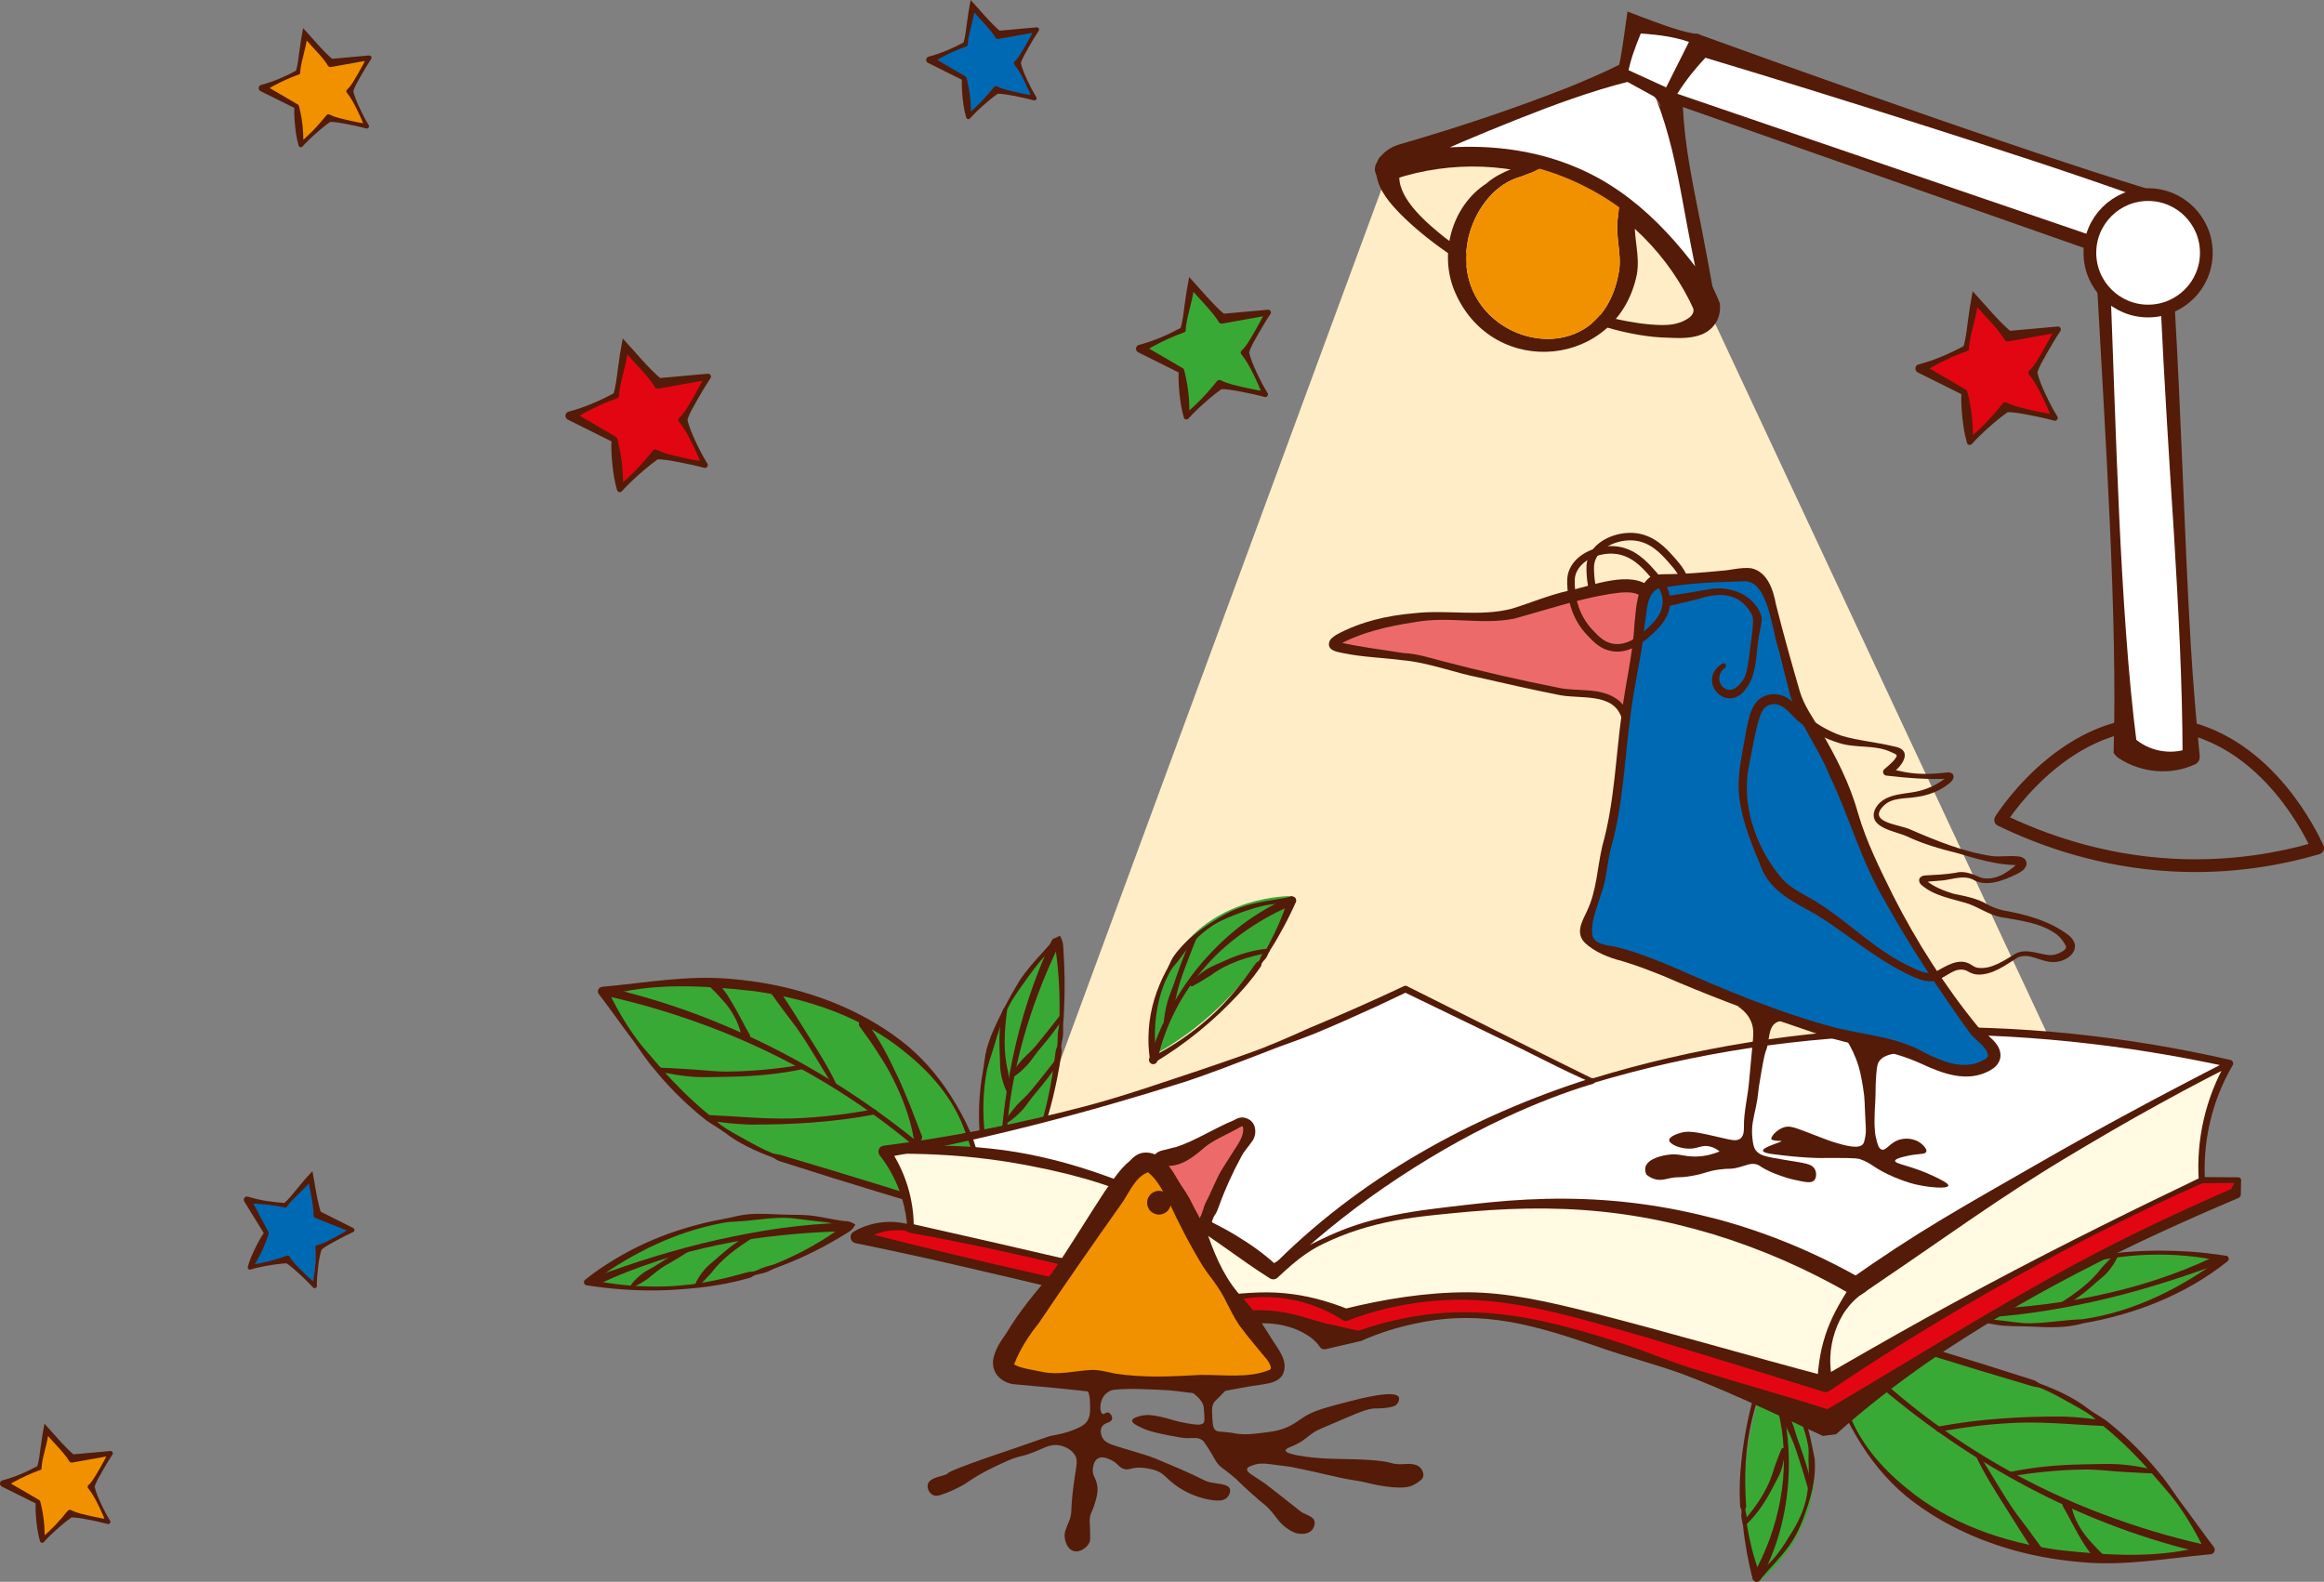
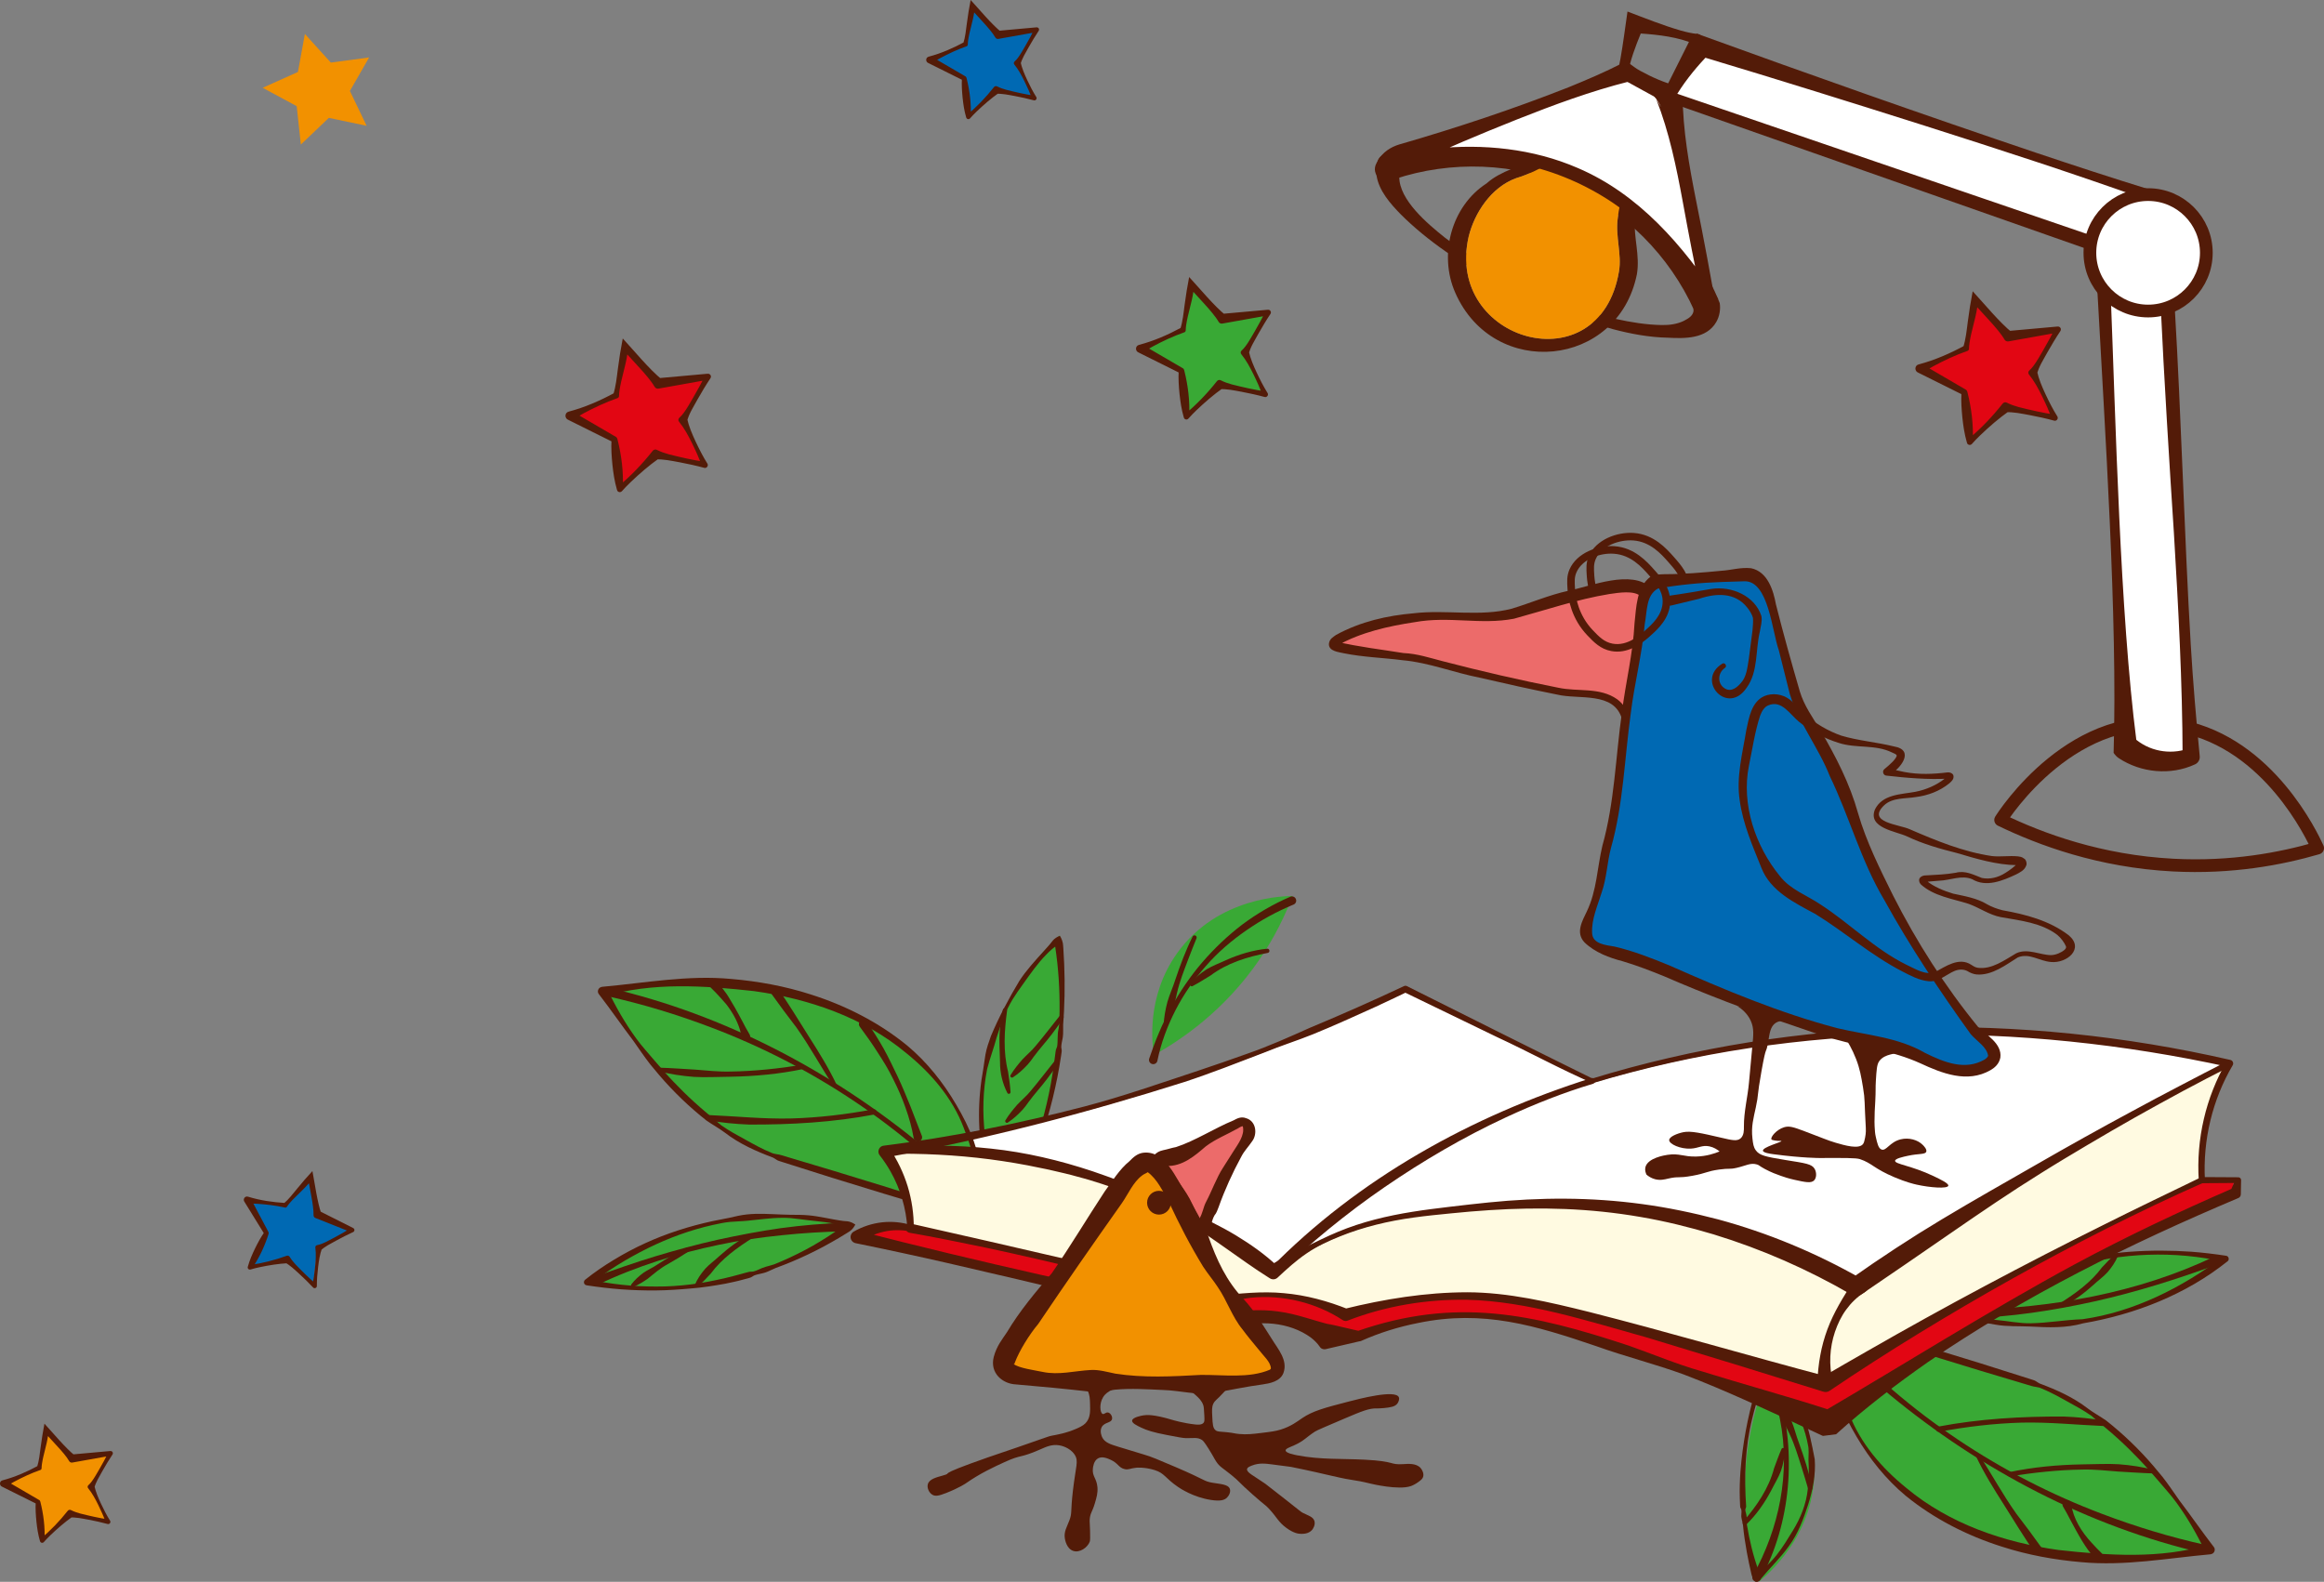
<svg xmlns="http://www.w3.org/2000/svg" xmlns:ns1="http://sodipodi.sourceforge.net/DTD/sodipodi-0.dtd" xmlns:ns2="http://www.inkscape.org/namespaces/inkscape" version="1.1" id="Слой_1" x="0px" y="0px" style="enable-background:new 0 0 1920 1080;" xml:space="preserve" viewBox="441.92 167.13 1096.01 746.07" ns1:docname="header.svg" ns2:version="1.2.2 (b0a8486541, 2022-12-01)">
  <rect x="441.92" y="167.13" width="1096.01" height="746.07" fill="#808080" stroke="none" />
  <defs id="defs4393" />
  <ns1:namedview id="namedview4391" pagecolor="#ffffff" bordercolor="#000000" borderopacity="0.25" ns2:showpageshadow="2" ns2:pageopacity="0.0" ns2:pagecheckerboard="0" ns2:deskcolor="#d1d1d1" showgrid="false" ns2:zoom="0.68894339" ns2:cx="548.66627" ns2:cy="373.035" ns2:window-width="1910" ns2:window-height="1042" ns2:window-x="0" ns2:window-y="0" ns2:window-maximized="1" ns2:current-layer="Слой_1" />
  <style type="text/css" id="style4082">	.st0{fill:#39A935;}	.st1{fill:#531B08;}	.st2{fill:#FFEDC7;}	.st3{fill:#FFFFFF;}	.st4{fill:#FFFAE1;}	.st5{fill:#0069B3;}	.st6{fill:#E20613;}	.st7{fill:#F29100;}	.st8{fill:none;}	.st9{fill:#EC6B6A;}	.st10{fill:none;stroke:#531B08;stroke-width:6;stroke-linecap:round;stroke-linejoin:round;stroke-miterlimit:10;}	.st11{fill:#FFFFFF;stroke:#531B08;stroke-width:6;stroke-linecap:round;stroke-linejoin:round;stroke-miterlimit:10;}</style>
  <path class="st0" d="M1271.47,913.08c-2.87-9.07-5.48-20.4-6.36-33.56c-1.93-28.95,5.48-52.22,11.12-65.79  c3.53,3.24,20.03,19.06,21.23,44.6C1299.01,891.18,1273.9,911.21,1271.47,913.08z" id="path4084" />
  <g id="g4088">
    <path class="st1" d="M1269.76,913.1c-0.86-0.88-1.66-2.32-1.89-3.65c-0.79-3.39-1.53-6.8-2.14-10.22c-0.76-4.21-1.4-8.43-1.8-12.67   c-0.12-1.59-0.88-3.11-0.8-4.74c0.02-0.97,0.31-2.3-0.22-3.19c-0.33-0.49-0.35-1.02-0.36-1.58c0,0-0.13-3.2-0.13-3.2   c-0.16-4.2,0.02-8.62,0.31-12.8c1.03-12.76,3.3-25.37,6.94-37.64c1.24-4.08,2.59-8.13,4.07-12.14c0.34-0.98,1.67-1.27,2.39-0.53   c7.21,6.45,12.69,14.74,16.25,23.68c2.73,6.71,3.96,13.88,5.37,20.94c0.56,7.23-0.92,14.52-3.07,21.36   c-2.21,6.81-4.73,13.68-9.02,19.51c-4.01,5.68-9.08,10.44-13.49,15.78c0,0-0.3,0.37-0.3,0.37c0.07-0.03-0.37,0.37-0.8,0.53   C1270.63,913.11,1270.13,913.14,1269.76,913.1L1269.76,913.1z M1270.95,909.29c-0.26-0.13-0.64-0.18-0.97-0.09   c-0.31,0.07-0.63,0.37-0.45,0.25c8.23-4.27,13.24-12.76,17.93-20.43c3.67-5.96,6.32-12.6,7.03-19.6c0.59-4.6,0.53-9.24,0.31-13.86   c0-2.31,0.3-4.69-0.25-6.97c-2.49-13.75-10.55-26.07-20.45-35.64c0,0,2.39-0.53,2.39-0.53c-3.52,7.61-6.26,15.6-8.21,23.78   c-3.38,13.53-3.82,27.6-2.87,41.46c0,0.26-0.09,0.53-0.2,0.8c-0.24,0.54-0.16,1.07-0.07,1.59l0.38,1.55   c0.37,1.55-0.02,3.17,0.27,4.72c1.17,7.25,2.89,14.41,5.38,21.33l0.47,1.29C1271.48,908.94,1271.12,909.06,1270.95,909.29   L1270.95,909.29z" id="path4086" />
  </g>
  <g id="g4092">
    <path class="st1" d="M1268.6,910.23c12.4-22.13,17.8-48.52,12.78-73.58c-1.65-8.32-4.26-16.48-8.1-24.01   c-0.5-0.99-0.11-2.19,0.88-2.7c1.06-0.55,2.4-0.02,2.8,1.11c1.48,4.12,2.85,8.26,3.96,12.46c8.13,29.25,5.81,61.78-8.81,88.65   C1270.8,914.44,1267.37,912.61,1268.6,910.23L1268.6,910.23z" id="path4090" />
  </g>
  <g id="g4096">
    <path class="st1" d="M1283.63,850.85c0.01,3.42-0.71,6.78-1.79,9.99c-1.16,3.18-3.01,6.07-4.51,9.09   c-3.12,5.96-7.01,11.57-11.86,16.26c-0.9,0.87-2.29-0.42-1.46-1.39c6.39-7.37,12.05-15.6,14.56-25.12   c1.13-3.03,2.19-6.08,3.53-9.14C1282.42,849.76,1283.65,850,1283.63,850.85L1283.63,850.85z" id="path4094" />
  </g>
  <g id="g4100">
    <path class="st1" d="M1281.41,827.69c2.21,3,3.91,6.28,5.39,9.66c1.4,3.4,2.22,7.03,3.55,10.45c2.49,6.91,4.73,13.92,6.25,21.11   c0.25,1.24-1.57,1.72-1.95,0.49c-1.03-3.49-2.04-6.98-3.15-10.43c-1.66-5.18-3.21-10.43-5.55-15.36   c-2.51-4.89-4.46-9.91-5.94-15.24C1279.77,827.54,1280.91,826.98,1281.41,827.69L1281.41,827.69z" id="path4098" />
  </g>
-   <path class="st2" d="M1097.38,245.69c-57.91,157.13-115.81,314.25-173.72,471.38c50.33,16.47,121.01,33.31,206.37,34.39  c131.81,1.67,235-35.03,293.89-61.43c-59.07-126.33-118.13-252.65-177.2-378.98c-3.48-7.69-22.45-47.54-68.91-64.55  C1140.13,232.71,1107.33,242.34,1097.38,245.69z" id="path4102" />
  <g id="g4106">
    <path class="st1" d="M1251.36,318.94c-4.63,8.12-14.92,7.89-22.92,7.47c-8.83-0.18-17.53-1.83-25.88-4.03   c-33.93-9.49-75.21-29.23-100.17-54.29c-4.71-4.84-10.14-10.93-11.27-18.11c-0.34-2.31-0.12-4.71,0.55-6.99   c0.58-1.74,2.01-2.83,3.66-3.26c22.38-7.49,46.62-8.67,69.63-3.54c22.94,5.25,44.39,17.11,60.96,33.82   c11.2,11.59,21.15,24.94,27.04,40.1C1253.4,313,1252.88,316.29,1251.36,318.94L1251.36,318.94z M1240.6,313.82   c-0.01-0.69-0.06-1.19-0.14-1.96c0,0,0.49,1.76,0.49,1.76c-11.54-25.7-32.79-47.26-58.71-58.5c-25.86-11.39-56.08-12.4-82.81-3.45   c0,0,3.66-3.26,3.66-3.26c-0.59,0.19-1.12,0.91-1.26,2.1c-0.11,10.88,13.3,22.13,21.39,28.6c23.66,18.22,51.52,31.55,80.55,38.41   c7.26,1.61,14.64,2.81,21.9,2.92c3.59,0.07,7.27-0.47,10.25-1.92C1238.16,317.36,1240.23,316.2,1240.6,313.82L1240.6,313.82z" id="path4104" />
  </g>
  <path class="st0" d="M941.73,608.3c1.79,14.1,2.66,32.08,0.13,52.63c-4.24,34.52-16.18,61.11-25.4,77.72  c-4.01-8.44-18.15-40.74-6.83-79.47C917.5,632.24,933.81,615.47,941.73,608.3z" id="path4108" />
  <path class="st0" d="M1051.47,589.77c-3.37,8.9-8.35,19.4-15.82,30.27c-16.44,23.91-36.68,37.56-49.53,44.71  c-0.76-4.73-3.89-27.37,11.01-48.15C1016.28,589.87,1048.41,589.74,1051.47,589.77z" id="path4110" />
  <g id="g4114">
    <path class="st1" d="M941.76,608.5c0.79,1.21,1.54,3.16,1.55,4.81c0,0,0.08,1.06,0.08,1.06c0.68,9.89,0.82,19.83,0.32,29.72   l-0.26,4.23c-0.37,2.82,0.11,5.68-0.38,8.48c-0.25,1.4-0.63,2.78-0.65,4.2c0.04,0.71,0.29,1.46,0.19,2.16l-0.3,2.1   c-3.94,26.6-13.01,52.27-25.21,76.19c-0.51,1.09-2.22,1.05-2.66-0.08c-4.01-8.1-6.72-16.77-8.57-25.59   c-2.97-14.71-2.95-29.98-0.2-44.68c0.33-2.13,0.64-4.54,1.01-6.69c0.52-2.92,1.58-5.84,2.57-8.64c3.78-9,8.36-17.6,13.37-25.94   c3.26-5.04,7.36-9.46,11.37-13.89c1.51-1.67,3.05-3.33,4.4-5.15C939.08,609.88,940.64,608.88,941.76,608.5L941.76,608.5z    M940.37,612.25c0.05,0.26,0.18,0.47,0.25,0.55c0.06,0.11,0.06,0.05-0.16,0.18c-1.85,1.23-3.5,2.72-5.03,4.3   c-4.13,4.18-7.51,9.06-10.92,13.83c-1.71,2.39-3.43,4.78-4.98,7.29c-3.47,5.68-5.67,11.98-7.65,18.27   c-1.32,4.96-3.19,9.78-4.44,14.76c-3.95,20.23-0.98,41.41,6.32,60.55c1.02,2.75,2.18,5.43,3.38,8.1c0,0-2.66-0.08-2.66-0.08   c12.97-21.63,21.17-45.97,24.48-70.95c0,0,0.55-4.16,0.55-4.16l0.28-2.08c0.06-0.7,0.48-1.35,0.67-2.03   c0.46-2.76-0.01-5.61,0.69-8.37c0.5-2.42,0.36-5.9,0.46-8.38c0.12-10.14-0.51-20.28-2.04-30.3c0,0-0.07-0.47-0.07-0.47   c-0.01-0.06-0.01-0.11,0.01-0.15C939.55,612.96,940.03,612.8,940.37,612.25L940.37,612.25z" id="path4112" />
  </g>
  <g id="g4118">
-     <path class="st1" d="M1052.83,590.82c0.08,0.89,0,2.14-0.38,3.11l-0.14,0.35l-0.09,0.2l-0.17,0.36l-0.34,0.73   c-0.46,0.97-0.92,1.94-1.4,2.89c-0.93,1.93-1.9,3.84-2.92,5.72c-2.02,3.77-4.13,7.48-6.45,11.06c-0.6,0.88-0.95,1.92-1.43,2.87   c-0.25,0.47-0.52,0.93-0.88,1.34l-1.07,1.21c-0.33,0.42-0.67,0.83-0.73,1.43c-0.04,0.29-0.1,0.57-0.23,0.81   c-0.14,0.23-0.31,0.44-0.46,0.65l-1.88,2.6c-0.61,0.88-1.27,1.72-1.95,2.54l-2.01,2.5c-1.4,1.62-2.78,3.24-4.23,4.81   c-5.82,6.24-12.01,12.11-18.61,17.49c-3.31,2.68-6.69,5.27-10.18,7.73c-3.5,2.43-7.07,4.77-10.72,7l-0.14,0.09   c-0.64,0.39-1.47,0.19-1.86-0.45c-0.13-0.22-0.2-0.47-0.2-0.71c-0.89-4.78-0.98-9.65-0.67-14.46c0.33-4.82,1.21-9.59,2.6-14.2   c0.7-2.3,1.5-4.57,2.43-6.79c0.91-2.22,1.93-4.4,3.08-6.5c0.58-1.05,1.15-2.1,1.62-3.22c0.51-1.1,0.98-2.23,1.64-3.25   c1.34-2.02,2.91-3.87,4.54-5.66c3.36-3.5,7.16-6.5,11.11-9.19c4-2.63,8.03-5.23,12.41-7.25c2.2-0.97,4.46-1.79,6.77-2.47   c2.31-0.66,4.65-1.19,7-1.64c2.35-0.44,4.71-0.87,7.08-1.21c1.19-0.17,2.37-0.38,3.57-0.6c0.6-0.1,1.2-0.23,1.8-0.35l0.91-0.2   l0.46-0.11c-0.07-0.02,0.52-0.06,0.95,0.08C1052.15,590.27,1052.56,590.55,1052.83,590.82z M1049.53,593.07   c0.12,0.26,0.39,0.54,0.71,0.67c0.29,0.14,0.73,0.1,0.51,0.08l-0.42-0.1c-0.29-0.06-0.57-0.11-0.86-0.16   c-0.58-0.08-1.16-0.15-1.74-0.19c-1.17-0.08-2.33-0.06-3.5,0.02c-2.32,0.2-4.64,0.53-6.92,1.06c-4.56,1.04-8.96,2.6-13.29,4.28   c-2.17,0.85-4.32,1.74-6.42,2.78c-2.09,1.05-4.09,2.28-5.96,3.67c-1.88,1.39-3.66,2.9-5.29,4.56c-1.67,1.62-3.19,3.38-4.67,5.16   c-1.45,1.8-2.84,3.65-4.18,5.53c-0.71,0.91-1.49,1.78-2.24,2.68c-0.73,0.92-1.38,1.89-1.89,2.94c-1.08,2.06-2.07,4.18-2.88,6.36   c-0.8,2.19-1.49,4.41-2.03,6.68c-2.17,9.05-2.39,18.48-1.14,27.6v0l-2.2-1.07c7.48-3.79,14.59-8.36,21.19-13.56   c3.31-2.59,6.47-5.38,9.5-8.29c3.02-2.93,5.84-6.05,8.54-9.27c1.35-1.61,2.63-3.27,3.93-4.92c1.22-1.7,2.55-3.33,3.73-5.06   l1.81-2.57l0.46-0.64c0.17-0.2,0.4-0.36,0.65-0.51c0.53-0.28,0.78-0.74,1.04-1.2l0.66-1.45c0.23-0.48,0.52-0.91,0.83-1.34   c0.64-0.83,1.4-1.6,1.89-2.54c2.04-3.68,3.95-7.42,5.61-11.28c0.83-1.93,1.62-3.87,2.36-5.83c0.36-0.98,0.7-1.97,1.04-2.96   l0.43-1.3c0.01-0.01,0.07,0.06,0.2,0.11C1049.1,593.08,1049.31,593.11,1049.53,593.07z" id="path4116" />
-   </g>
+     </g>
  <g id="g4122">
-     <path class="st1" d="M941.55,612.46c-14.01,28.9-23.33,60.33-25.11,92.5c-0.62,10.71-0.52,21.47,0.61,32.12   c0.12,1.1-0.68,2.09-1.78,2.2c-1.17,0.13-2.21-0.8-2.22-1.98c-0.54-37.91,4.6-76.17,18.45-111.61c1.97-5.06,4.12-10.05,6.44-14.96   c0.47-1,1.66-1.43,2.66-0.96C941.61,610.25,942.04,611.46,941.55,612.46L941.55,612.46z" id="path4120" />
-   </g>
+     </g>
  <g id="g4126">
    <path class="st1" d="M1051.95,593.78c-3.89,1.63-7.71,3.42-11.41,5.45c-3.71,2.01-7.29,4.27-10.78,6.66   c-6.95,4.81-13.46,10.35-19.04,16.76c-5.64,6.34-10.54,13.37-14.42,20.93c-3.87,7.55-6.88,15.57-8.54,23.86   c-0.22,1.09-1.27,1.79-2.36,1.57c-1.09-0.22-1.79-1.27-1.57-2.36c0.02-0.08,0.04-0.17,0.07-0.25c1.4-4.15,2.89-8.24,4.62-12.23   c1.67-4.02,3.59-7.91,5.66-11.73c4.19-7.59,9.05-14.82,14.72-21.4c5.67-6.56,11.98-12.59,18.92-17.87   c6.99-5.2,14.57-9.63,22.6-13.08c1.02-0.44,2.19,0.03,2.63,1.05c0.44,1.02-0.03,2.19-1.05,2.63L1051.95,593.78L1051.95,593.78z" id="path4124" />
  </g>
  <path class="st3" d="M1493.4,669.73c-31.16,15.85-63.89,33.86-97.68,54.34c-28.01,16.97-54.14,34.05-78.42,50.9  c-27.02-15.56-51.37-24.05-68.79-28.89c-53.98-14.98-96.54-10.15-130.11-6.34c-20.49,2.33-38.2,6.14-56.77,15.97  c-8.4,4.45-14.89,9.03-19.26,12.39c14.21-13.96,32.12-29.32,54.11-44.03c35.75-23.9,69.89-37.79,96.31-46.09  c11.73-3.53,23.88-6.76,36.46-9.63C1328.61,645.67,1420.09,653.46,1493.4,669.73z" id="path4128" />
  <path class="st3" d="M1192.79,677.98c-26.42,8.3-60.56,22.19-96.31,46.09c-21.99,14.71-39.9,30.07-54.11,44.03  c-21.61-16.88-60.92-42.58-115.8-52.97c-25.4-4.81-48.07-5.19-66.32-4c4.43-0.69,8.88-1.42,13.35-2.19  c84-14.51,161.03-40.75,231.14-74.3C1134.09,649.09,1163.44,663.53,1192.79,677.98z" id="path4130" />
  <path class="st0" d="M906.15,743.64c-18.89-5.91-47.82-14.88-85.37-26.2c-6.79-2.05-8.68-2.61-10.93-3.38  c-22.56-7.77-52.55-27.03-83.24-78.42c72.23-14.3,138.3,7.13,165.57,53.11C898.17,698.85,906.23,716.79,906.15,743.64z" id="path4132" />
  <path class="st0" d="M843.33,745.07c-10.68,7.59-26.82,17.15-48.15,23.39c-32.9,9.62-61.15,6.36-76.36,3.44  c11.81-9.14,38.2-26.88,75.78-30.52C814.63,739.44,831.52,742.12,843.33,745.07z" id="path4134" />
  <g id="g4138">
    <path class="st1" d="M907.04,744.44c-30.79-8.92-65.46-19.34-95.84-29.13c0,0-1.63-0.52-1.63-0.52c-1.14-0.25-2.04-1.15-3.06-1.65   c-8.03-3.02-15.94-6.52-22.76-11.81c-2.75-2.06-5.79-3.7-8.6-5.65c-8.04-6.33-15.56-13.56-22.22-21.32c0,0-4.38-5.25-4.38-5.25   c-2.77-3.53-5.37-7.44-7.96-11.1c-5.51-7.24-10.64-14.73-16.26-22c-0.9-1.12-0.33-2.91,1.05-3.3c0,0,0.48-0.14,0.48-0.14   c20.3-1.83,40.43-5.63,60.88-3.71c12.7,1.08,25.37,3.39,37.52,7.31c16.42,5.19,32.1,13.16,45.46,24.07   c9.32,7.78,16.97,17.39,23.1,27.82c3.23,5.49,6.17,11.17,8.3,17.18c2.9,8.43,4.36,17.33,5.26,26.16c0.21,2.18,0.49,4.51,0.76,6.7   C907.33,740.16,907.29,742.33,907.04,744.44L907.04,744.44z M904.68,741.21c-0.45-1.32-0.28-2.62-0.21-4.01   c0.1-3.13-0.07-6.26-0.43-9.36c-1.12-9.91-4.08-19.61-7.67-28.88c-5.32-14.07-15.52-25.83-27.12-35.18   c-20.2-16.84-45.94-25.61-71.72-29.18c-23.41-2.6-47.86-4.29-70.75,2.49c-0.02,0.01,1.53-3.44,1.52-3.44   c3.88,8.16,8.37,16.04,13.7,23.33c2.63,3.67,5.76,6.95,8.63,10.42c2.64,3.1,6.24,7.17,9.01,10.04c2.99,3.14,6.4,6.5,9.62,9.42   c4.12,3.81,8.55,7.27,12.76,11c3.68,2.58,7.63,4.73,11.57,6.87c3.85,2.15,7.91,4.4,12.01,6.06c1.56,0.77,3.31,0.67,4.92,1.22   c0,0,1.62,0.49,1.62,0.49C841.76,721.25,875.22,731.6,904.68,741.21L904.68,741.21z" id="path4136" />
  </g>
  <g id="g4142">
    <path class="st1" d="M729.29,633.11c54.39,12.6,104.98,39.31,147.93,74.74c9.91,8.21,19.46,16.82,28.7,25.79   c1.85,1.87-0.91,4.77-2.87,2.79c-34.49-37.63-78.18-66.72-125.9-84.75c-15.89-6.04-32.19-10.98-48.76-14.67   C725.93,636.44,726.57,632.56,729.29,633.11L729.29,633.11z" id="path4140" />
  </g>
  <g id="g4146">
    <path class="st1" d="M780.03,630.22c1.67,1.79,3.18,3.72,4.57,5.72c0.69,1,1.3,2.07,1.92,3.11l1.86,3.12   c1.21,2.1,2.33,4.23,3.48,6.36c1.13,2.14,2.22,4.3,3.53,6.43l0.01,0.01c0.59,0.96,0.3,2.23-0.67,2.82   c-0.96,0.59-2.23,0.3-2.82-0.67c-0.16-0.26-0.26-0.55-0.29-0.83c-0.29-2.35-1.01-4.58-1.94-6.72c-0.89-2.16-2.07-4.19-3.35-6.13   c-0.65-0.97-1.32-1.93-2.06-2.82c-0.74-0.9-1.54-1.75-2.31-2.62c-1.53-1.74-3.15-3.39-4.8-5c-0.79-0.77-0.8-2.04-0.03-2.83   s2.04-0.8,2.83-0.03C779.99,630.17,780.01,630.2,780.03,630.22z" id="path4144" />
  </g>
  <g id="g4150">
    <path class="st1" d="M808.88,633.42c4.36,6.36,10.29,15.81,14.41,22.46c4.78,7.49,9.49,15.04,13.29,23.09   c0.41,0.85-0.84,1.58-1.37,0.76c-6.08-9.24-11.31-19-17.72-28.01c-3.94-5.1-8.17-10.81-11.89-16.03   C804.11,633.5,807.31,631.24,808.88,633.42L808.88,633.42z" id="path4148" />
  </g>
  <g id="g4154">
    <path class="st1" d="M752.39,670.69c5.74,0.17,11.4,0.58,17.06,0.91c5.66,0.43,11.33,1.1,17.02,0.93   c11.39-0.15,22.73-1.41,33.97-3.19c1.25-0.19,1.65,1.69,0.37,1.98c-11.27,2.39-22.79,3.45-34.3,3.66   c-5.08,0.03-12.29,0.41-17.3,0.07c-5.75-0.44-11.49-1.27-17.07-2.82C751.3,672,751.46,670.65,752.39,670.69L752.39,670.69z" id="path4152" />
  </g>
  <g id="g4158">
    <path class="st1" d="M739.67,772.89c1.62-2.14,3.59-3.87,5.68-5.43c2.14-1.49,4.6-2.5,6.73-3.99c4.36-2.83,8.9-5.4,13.51-7.78   c1.1-0.56,2.05,1.05,1.01,1.74c-3.25,2.14-6.55,4.13-9.93,6.04c-3.4,1.85-6.33,4.39-9.31,6.81c-2.11,1.44-4.28,2.81-6.73,3.84   C739.9,774.46,739.16,773.51,739.67,772.89L739.67,772.89z" id="path4156" />
  </g>
  <g id="g4162">
    <path class="st1" d="M769.6,773.17c1.18-2.83,2.93-5.33,4.9-7.62c2.04-2.22,4.56-3.97,6.74-6.04c4.47-4,9.33-7.61,14.7-10.32   c0.5-0.25,1.1-0.05,1.36,0.44c0.24,0.47,0.07,1.03-0.36,1.31c-7.38,4.68-14.61,9.84-19.85,16.92c-1.98,2.12-3.94,4.24-6.21,6.22   C770.26,774.65,769.26,773.92,769.6,773.17L769.6,773.17z" id="path4160" />
  </g>
  <g id="g4166">
    <path class="st1" d="M918.51,674.19c1.62-2.66,3.53-5.01,5.52-7.29c2.05-2.22,4.45-4.14,6.35-6.52c3.42-4.02,8.02-10.03,11.37-14.2   c0.78-0.98,2.33,0.12,1.63,1.18c-1.68,2.56-3.49,5.03-5.34,7.47c-2.77,3.66-5.91,7.03-8.62,10.74c-0.9,1.25-1.78,2.52-2.82,3.65   c-2.09,2.24-4.34,4.34-6.97,6.05C918.95,675.75,918.06,674.88,918.51,674.19L918.51,674.19z" id="path4164" />
  </g>
  <g id="g4170">
    <path class="st1" d="M916.1,695.51c1.62-2.66,3.53-5.01,5.52-7.29c2.05-2.22,4.45-4.14,6.35-6.52c3.42-4.02,8.02-10.03,11.37-14.2   c0.78-0.98,2.33,0.12,1.63,1.18c-1.68,2.56-3.49,5.03-5.34,7.47c-2.77,3.66-5.91,7.03-8.62,10.74c-0.9,1.25-1.78,2.52-2.82,3.65   c-2.09,2.24-4.34,4.34-6.97,6.05C916.54,697.07,915.64,696.2,916.1,695.51L916.1,695.51z" id="path4168" />
  </g>
  <g id="g4174">
    <path class="st1" d="M916.99,682.63c-2.29-4.48-3.48-9.46-3.45-14.48c-0.13-4.97-0.51-9.94-0.11-14.91   c0.27-3.3,0.71-6.59,1.44-9.82c0.12-0.54,0.66-0.88,1.21-0.76c0.51,0.12,0.84,0.61,0.78,1.12c-1.29,9.56-1.92,19.36,0.46,28.79   c0.47,3.17,0.96,6.32,1.18,9.63C918.57,683.04,917.37,683.38,916.99,682.63L916.99,682.63z" id="path4172" />
  </g>
  <g id="g4178">
    <path class="st1" d="M775.77,693.04c13.07,0.55,26.07,1.93,39.15,1.63c13.07-0.37,26.1-1.92,38.94-4.33   c1.58-0.28,2.09,2.1,0.46,2.44c-19.37,3.71-39.43,4.84-59.14,4.76c-6.61-0.26-13.2-0.89-19.71-2.1   C774.05,695.16,774.26,692.97,775.77,693.04L775.77,693.04z" id="path4176" />
  </g>
  <g id="g4182">
    <path class="st1" d="M850.61,649.01c2.91,4.08,5.57,8.33,8.03,12.68c1.22,2.18,2.34,4.42,3.45,6.66c1.11,2.24,2.2,4.48,3.26,6.73   c2.11,4.52,4.01,9.12,5.89,13.74l5.41,13.99l0.01,0.01c0.4,1.04-0.12,2.2-1.15,2.6c-1.04,0.4-2.2-0.12-2.6-1.15   c-0.05-0.13-0.09-0.26-0.11-0.39c-0.81-4.85-2.16-9.59-3.81-14.21c-1.6-4.65-3.62-9.14-5.82-13.53c-1.09-2.2-2.25-4.37-3.49-6.48   c-1.25-2.11-2.58-4.17-3.91-6.23c-2.63-4.13-5.46-8.13-8.38-12.05c-0.66-0.88-0.48-2.14,0.4-2.8s2.14-0.48,2.8,0.4   C850.59,648.98,850.6,649,850.61,649.01z" id="path4180" />
  </g>
  <g id="g4186">
    <path class="st1" d="M840.52,747.87c-9.99,0.22-19.98,0.82-29.93,1.87c-9.95,1.01-19.89,2.42-29.69,4.52   c-9.81,2.05-19.53,4.55-29.05,7.69c-9.52,3.12-18.89,6.73-27.9,11.09c-1,0.48-2.19,0.07-2.68-0.93c-0.48-1-0.07-2.19,0.93-2.68   c0.06-0.03,0.13-0.06,0.2-0.08c9.53-3.43,19.06-6.79,28.72-9.71c9.66-2.91,19.4-5.57,29.26-7.77c9.86-2.15,19.79-4.05,29.8-5.47   c10.02-1.35,20.11-2.22,30.22-2.55c1.1-0.04,2.03,0.83,2.06,1.93c0.04,1.1-0.83,2.03-1.93,2.06   C840.54,747.87,840.53,747.87,840.52,747.87z" id="path4184" />
  </g>
  <g id="g4190">
    <path class="st1" d="M845.3,744.7c-0.24,0.44-0.53,0.95-0.91,1.48c-0.38,0.52-0.86,1.02-1.36,1.41c-0.24,0.19-0.51,0.39-0.71,0.51   l-0.44,0.27l-0.88,0.55c-1.17,0.74-2.36,1.44-3.54,2.15c-2.39,1.38-4.77,2.77-7.2,4.06c-4.86,2.59-9.83,4.96-14.89,7.08   c-2.53,1.08-5.1,2.04-7.67,3c-1.26,0.53-2.5,1.15-3.77,1.7c-1.26,0.56-2.62,0.83-3.97,1.13c-0.67,0.15-1.34,0.31-1.99,0.53   c-0.66,0.2-1.22,0.7-1.85,1.02c-0.63,0.3-1.32,0.4-1.97,0.6l-1.99,0.53c-2.65,0.75-5.35,1.28-8.04,1.85   c-5.41,0.99-10.84,1.85-16.32,2.28c-5.46,0.49-10.94,0.87-16.43,0.93c-5.49,0.07-10.97-0.14-16.45-0.52   c-5.48-0.42-10.94-1.07-16.38-1.9c-0.8-0.12-1.35-0.87-1.23-1.67c0.06-0.37,0.25-0.69,0.51-0.91l0.08-0.07l0,0   c4.33-3.47,8.92-6.62,13.68-9.47c4.75-2.87,9.65-5.49,14.7-7.78c10.09-4.62,20.7-7.98,31.5-10.34c2.7-0.58,5.43-1.03,8.14-1.61   c2.7-0.64,5.42-1.28,8.18-1.57c5.53-0.6,11.11-0.16,16.62,0.04c1.38,0.05,2.76,0.11,4.14,0.12c1.38-0.01,2.77,0.03,4.15,0.03   c2.77,0.05,5.54,0.28,8.27,0.73c2.73,0.45,5.45,0.99,8.17,1.49c1.36,0.23,2.72,0.49,4.1,0.65c0.35,0.03,0.69,0.09,1.04,0.1   l0.53,0.03l0.27,0.02l0.41,0.05c0.56,0.09,1.2,0.27,1.81,0.54C844.24,744.04,844.8,744.38,845.3,744.7z M841.37,745.44   c-0.17,0.16-0.28,0.34-0.34,0.45c-0.06,0.11-0.09,0.13-0.19,0.06l-0.09-0.07l-0.23-0.09l-0.48-0.19c-0.32-0.13-0.65-0.23-0.97-0.35   c-1.3-0.42-2.63-0.73-3.97-1.01c-2.68-0.55-5.39-0.86-8.1-1.14c-2.71-0.31-5.42-0.58-8.12-0.98c-1.36-0.16-2.71-0.35-4.08-0.46   c-1.36-0.1-2.73-0.16-4.1-0.13c-5.48,0.02-10.9,0.86-16.3,1.37c-2.7,0.29-5.44,0.29-8.17,0.55c-2.73,0.24-5.39,0.87-8.06,1.43   c-10.67,2.37-20.98,6.18-30.75,10.99c-4.87,2.44-9.65,5.05-14.26,7.94c-4.61,2.89-9.07,6.01-13.43,9.27l0,0l-0.63-2.65   c10.55,2.4,21.41,3.54,32.26,3.51c5.43,0.04,10.85-0.34,16.23-0.99c5.39-0.65,10.71-1.71,15.98-2.91c2.62-0.66,5.26-1.26,7.86-2.02   c1.31-0.34,2.6-0.75,3.92-1.05c0.68-0.08,1.42,0.02,2.07-0.18c0.65-0.19,1.3-0.4,1.91-0.7c1.24-0.57,2.48-1.12,3.78-1.49   c1.29-0.41,2.64-0.66,3.91-1.13c2.52-0.99,5.01-2.09,7.46-3.23c4.91-2.29,9.71-4.81,14.33-7.64c2.31-1.41,4.59-2.85,6.81-4.39   c1.1-0.78,2.22-1.54,3.3-2.35l0.82-0.6l0.41-0.3c0.08-0.06,0.08-0.07,0.13-0.07c0.07,0,0.14,0.11,0.32,0.24   C840.78,745.27,841.06,745.39,841.37,745.44z" id="path4188" />
  </g>
  <path class="st0" d="M1304.15,789.15c18.89,5.91,47.82,14.88,85.37,26.2c6.79,2.05,8.68,2.61,10.93,3.38  c22.56,7.77,52.55,27.03,83.24,78.42c-72.23,14.3-138.3-7.13-165.57-53.11C1312.13,833.94,1304.07,816,1304.15,789.15z" id="path4192" />
  <path class="st0" d="M1366.97,787.72c10.68-7.59,26.82-17.15,48.15-23.39c32.9-9.62,61.15-6.36,76.36-3.44  c-11.81,9.14-38.2,26.88-75.78,30.52C1395.67,793.35,1378.78,790.67,1366.97,787.72z" id="path4194" />
  <g id="g4198">
    <path class="st1" d="M1303.26,788.35c30.79,8.92,65.46,19.34,95.84,29.13c0,0,1.63,0.52,1.63,0.52c1.14,0.25,2.04,1.15,3.06,1.65   c8.03,3.02,15.94,6.52,22.76,11.81c2.75,2.06,5.79,3.7,8.6,5.65c8.04,6.33,15.56,13.56,22.22,21.32c0,0,4.38,5.25,4.38,5.25   c2.77,3.53,5.37,7.44,7.96,11.1c5.51,7.24,10.64,14.73,16.26,22c0.9,1.12,0.33,2.91-1.05,3.3c0,0-0.48,0.14-0.48,0.14   c-20.3,1.83-40.43,5.63-60.88,3.72c-12.7-1.08-25.37-3.39-37.52-7.31c-16.42-5.19-32.1-13.16-45.46-24.07   c-9.32-7.78-16.97-17.39-23.1-27.82c-3.23-5.49-6.17-11.17-8.3-17.18c-2.9-8.43-4.36-17.33-5.26-26.16   c-0.21-2.18-0.49-4.51-0.76-6.7C1302.97,792.63,1303.01,790.47,1303.26,788.35L1303.26,788.35z M1305.63,791.58   c0.45,1.32,0.28,2.62,0.21,4.01c-0.1,3.13,0.07,6.26,0.43,9.37c1.12,9.9,4.08,19.61,7.67,28.88c5.32,14.07,15.52,25.83,27.12,35.18   c20.2,16.84,45.94,25.61,71.72,29.18c23.41,2.6,47.86,4.29,70.75-2.49c0.02-0.01-1.53,3.44-1.52,3.44   c-3.88-8.16-8.37-16.05-13.7-23.33c-2.63-3.67-5.76-6.95-8.63-10.42c-2.64-3.1-6.24-7.17-9.01-10.04c-2.99-3.14-6.4-6.5-9.62-9.42   c-4.12-3.81-8.55-7.27-12.76-11c-3.68-2.58-7.63-4.73-11.57-6.87c-3.85-2.15-7.91-4.4-12.01-6.06c-1.56-0.77-3.31-0.67-4.92-1.22   c0,0-1.62-0.49-1.62-0.49C1368.54,811.55,1335.08,801.19,1305.63,791.58L1305.63,791.58z" id="path4196" />
  </g>
  <g id="g4202">
    <path class="st1" d="M1481.02,899.69c-54.39-12.6-104.98-39.31-147.93-74.74c-9.91-8.21-19.46-16.82-28.7-25.79   c-1.85-1.87,0.9-4.77,2.87-2.79c34.49,37.63,78.18,66.72,125.9,84.75c15.89,6.04,32.19,10.98,48.76,14.67   C1484.37,896.35,1483.73,900.23,1481.02,899.69L1481.02,899.69z" id="path4200" />
  </g>
  <g id="g4206">
    <path class="st1" d="M1430.27,902.57c-5-5.31-8.37-11.97-11.83-18.32c-1.13-2.14-2.22-4.3-3.53-6.43c-0.6-0.96-0.31-2.24,0.66-2.83   c1.23-0.8,2.96,0.05,3.11,1.5c1.02,6.97,4.93,13.22,9.66,18.29c1.53,1.74,3.15,3.38,4.8,5c0.79,0.77,0.8,2.04,0.03,2.83   C1432.37,903.42,1431.05,903.41,1430.27,902.57L1430.27,902.57z" id="path4204" />
  </g>
  <g id="g4210">
    <path class="st1" d="M1401.43,899.37c-4.36-6.36-10.29-15.81-14.41-22.46c-4.78-7.49-9.49-15.04-13.29-23.09   c-0.41-0.85,0.84-1.58,1.37-0.76c6.08,9.24,11.31,19,17.72,28.01c3.94,5.1,8.17,10.81,11.89,16.03   C1406.2,899.29,1402.99,901.55,1401.43,899.37L1401.43,899.37z" id="path4208" />
  </g>
  <g id="g4214">
    <path class="st1" d="M1457.91,862.1c-5.74-0.17-11.4-0.58-17.06-0.9c-5.66-0.43-11.33-1.1-17.02-0.93   c-11.39,0.15-22.73,1.41-33.97,3.19c-1.25,0.19-1.65-1.69-0.37-1.98c11.27-2.39,22.79-3.45,34.3-3.66   c5.08-0.03,12.29-0.41,17.3-0.07c5.75,0.44,11.49,1.27,17.07,2.82C1459.01,860.79,1458.84,862.14,1457.91,862.1L1457.91,862.1z" id="path4212" />
  </g>
  <g id="g4218">
    <path class="st1" d="M1440.7,759.62c-1.18,2.83-2.93,5.33-4.9,7.62c-2.04,2.22-4.56,3.97-6.74,6.04c-4.47,4-9.33,7.61-14.7,10.32   c-0.5,0.25-1.1,0.05-1.36-0.44c-0.24-0.47-0.07-1.03,0.36-1.31c7.38-4.68,14.61-9.84,19.85-16.92c1.98-2.12,3.94-4.24,6.21-6.22   C1440.04,758.14,1441.05,758.87,1440.7,759.62L1440.7,759.62z" id="path4216" />
  </g>
  <g id="g4222">
    <path class="st1" d="M1434.53,839.75c-13.07-0.55-26.07-1.93-39.15-1.63c-13.07,0.37-26.1,1.92-38.94,4.33   c-1.58,0.28-2.09-2.1-0.46-2.44c19.37-3.71,39.43-4.84,59.14-4.76c6.61,0.26,13.2,0.89,19.71,2.1   C1436.26,837.63,1436.04,839.82,1434.53,839.75L1434.53,839.75z" id="path4220" />
  </g>
  <g id="g4226">
    <path class="st1" d="M1369.78,784.92c39.93-0.84,80.33-7.88,116.56-25.18c2.35-1.09,4.13,2.37,1.75,3.6   c-19.05,7-38.37,13.13-58.18,17.56c-19.72,4.39-39.8,7.43-60.03,8.02C1367.28,788.95,1367.09,785.06,1369.78,784.92L1369.78,784.92   z" id="path4224" />
  </g>
  <g id="g4230">
    <path class="st1" d="M1365,788.09c0.71-1.44,1.97-2.91,3.42-3.68c0,0,0.88-0.55,0.88-0.55c8.18-5.09,16.76-9.56,25.63-13.29   c2.53-1.08,5.1-2.04,7.67-3c1.26-0.53,2.5-1.15,3.77-1.7c1.89-0.83,4-1.02,5.96-1.66c0.66-0.2,1.22-0.7,1.85-1.02   c1.11-0.49,2.8-0.76,3.97-1.13c18.63-4.73,38.1-5.85,57.24-4.54c5.48,0.42,10.94,1.07,16.38,1.9c1.26,0.16,1.7,1.94,0.63,2.65   c-19.57,15.61-43.5,24.99-68.02,29.21c-8.07,2.33-16.53,1.98-24.8,1.53c-5.52-0.26-11.09,0.1-16.57-0.89   c-4.63-0.7-9.17-1.91-13.84-2.28C1367.72,789.6,1366.19,788.9,1365,788.09L1365,788.09z M1368.93,787.35   c0.17-0.16,0.28-0.34,0.34-0.45c0.06-0.11,0.09-0.13,0.19-0.06l0.09,0.07l0.23,0.09c4.3,1.7,8.96,2.18,13.52,2.69   c5.43,0.47,10.82,1.65,16.29,1.57c8.23-0.15,16.26-1.63,24.47-1.91c24.36-3.46,46.98-14.97,66.5-29.63c0,0,0.63,2.65,0.63,2.65   c-23.8-5.47-48.92-4.44-72.33,2.41c-1.31,0.34-2.6,0.75-3.92,1.05c-1.39,0-2.72,0.24-3.98,0.88c-2.44,1.27-5.11,1.79-7.7,2.62   c-10.05,4.03-19.67,9.14-28.6,15.26c-1.52,1.05-3.04,2.15-4.53,3.24c-0.08,0.06-0.08,0.07-0.13,0.07c-0.07,0-0.14-0.11-0.32-0.24   C1369.52,787.52,1369.25,787.4,1368.93,787.35L1368.93,787.35z" id="path4228" />
  </g>
  <path class="st4" d="M1483.68,695.02c-2.99,11.97-3.18,22.34-2.75,29.59c-35.69,16.46-73.12,35.35-111.75,57.08  c-23.03,12.96-44.94,26.06-65.73,39.14c-28.93-8.8-56.98-16.93-84.08-24.46c-50.48-14.04-70.47-18.48-96.61-16.82  c-19.41,1.24-35.14,5.27-45.55,8.56c-7.61-3.96-21.67-9.86-39.75-9.47c-7.93,0.17-14.76,1.51-20.17,3.05  c-24.16-6.54-49.14-12.88-74.91-18.95c-24.01-5.66-47.5-10.79-70.43-15.44c-0.11-4.24-0.66-9.6-2.33-15.59  c-2.59-9.26-6.78-16.16-9.97-20.55c0.4-0.06,0.8-0.12,1.2-0.19c18.25-1.19,40.92-0.81,66.32,4c54.88,10.39,94.19,36.09,115.8,52.97  c4.37-3.36,10.86-7.94,19.26-12.39c18.57-9.83,36.28-13.64,56.77-15.97c33.57-3.81,76.13-8.64,130.11,6.34  c17.42,4.84,41.77,13.33,68.79,28.89c24.28-16.85,50.41-33.93,78.42-50.9c33.79-20.48,66.52-38.49,97.68-54.34  C1490.54,675.54,1486.4,684.12,1483.68,695.02z" id="path4232" />
  <polygon class="st5" points="587.76,722.35 590.97,739.95 607.28,747.29 591.53,755.78 589.6,773.56 576.66,761.21 559.15,764.86   566.9,748.74 558.01,733.21 575.74,735.6 " id="polygon4234" />
  <polygon class="st0" points="1003.72,301.28 1018.34,317.42 1039.92,314.52 1029.1,333.41 1038.52,353.04 1017.21,348.58   1001.45,363.61 999.11,341.96 979.94,331.62 999.81,322.7 " id="polygon4236" />
  <polygon class="st5" points="900.51,169.87 912.75,183.38 930.81,180.95 921.75,196.76 929.63,213.19 911.8,209.46 898.61,222.03   896.65,203.92 880.61,195.26 897.24,187.8 " id="polygon4238" />
  <path class="st6" d="M1495.67,723.75c-0.46,2.06-0.92,4.13-1.38,6.19c-22.02,9.3-45.05,20-68.79,32.33  c-47.35,24.6-88.32,50.94-123.13,76.36c-35.15-13.81-66.7-24.99-93.56-33.94c-42.36-14.11-63.99-19.63-91.26-16.51  c-15.84,1.82-28.5,5.96-36.69,9.17h-15.13c-5.2-3.28-16.53-9.37-31.64-9.17c-6.66,0.09-12.29,1.38-16.51,2.75  c-57.79-13.45-115.57-26.9-173.35-40.35c2.27-1.48,6.17-3.6,11.46-4.59c6.07-1.14,11.06-0.24,13.8,0.46  c22.93,4.65,46.42,9.78,70.43,15.44c25.77,6.07,50.75,12.41,74.91,18.95c5.41-1.54,12.24-2.88,20.17-3.05  c18.08-0.39,32.14,5.51,39.75,9.47c10.41-3.29,26.14-7.32,45.55-8.56c26.14-1.66,46.13,2.78,96.61,16.82  c27.1,7.53,55.15,15.66,84.08,24.46c20.79-13.08,42.7-26.18,65.73-39.14c38.63-21.73,76.06-40.62,111.75-57.08  C1484.2,723.75,1489.93,723.75,1495.67,723.75z" id="path4240" />
  <path class="st1" d="M1002.73,297.79c4.95,5.33,11.71,13.62,17.3,18.11c0,0-1.98-0.72-1.98-0.72l21.71-1.95  c0.74-0.13,1.47,0.37,1.53,1.14c0.03,0.3-0.05,0.59-0.21,0.82c-2.02,3.02-3.87,6.14-5.67,9.3c-1.72,3.21-3.84,6.27-4.66,9.88  c0,0,0.06-1.76,0.06-1.76c0.8,3.61,2.23,6.95,3.78,10.26c1.55,3.29,3.18,6.53,5.12,9.62c0.64,0.96-0.37,2.25-1.46,1.86  c-3.51-0.96-7.06-1.71-10.62-2.4c-3.61-0.65-7.15-1.46-10.86-1.25l1.92-0.55c-4.48,3.15-8.6,6.74-12.55,10.51  c-1.31,1.26-2.58,2.55-3.78,3.92c-0.45,0.51-1.23,0.57-1.74,0.12c-0.29-0.22-0.38-0.61-0.48-0.93c-1.02-3.52-1.55-7.12-1.94-10.74  c-0.36-3.63-0.61-7.25-0.41-10.91c0,0,0.68,1.02,0.68,1.02l-19.5-9.71c-1.78-0.64-1.73-3.18,0.13-3.64  c7.05-1.85,13.76-4.81,20.16-8.27c0,0-0.76,0.96-0.76,0.96c1.23-3.79,1.56-7.53,2.09-11.53  C1001.15,306.58,1001.87,302.25,1002.73,297.79L1002.73,297.79z M1004.72,304.78c-0.75,5.15-2.59,10.3-3.38,15.57  c-0.12,0.86-0.22,1.72-0.23,2.59c-0.01,0.44-0.29,0.81-0.68,0.94c-5.18,1.8-10.14,4.13-14.96,6.73c-1.59,0.89-3.17,1.81-4.68,2.87  l0.13-3.64l18.82,10.97c0.4,0.22,0.59,0.61,0.68,1.02c1.78,7.06,2.68,14.36,2.34,21.65c0,0-2.22-0.81-2.22-0.81  c5.65-4.68,10.75-10,15.29-15.76c0.43-0.57,1.2-0.73,1.82-0.41c1.67,0.86,3.41,1.43,5.16,1.93c5.28,1.34,10.59,2.54,15.98,3.35  c0,0-1.46,1.86-1.46,1.86c-1.19-3.45-2.7-6.75-4.3-10.01c-1.63-3.31-3.36-6.55-5.71-9.44c-0.42-0.51-0.36-1.25,0.13-1.69  c0.71-0.64,1.31-1.34,1.86-2.07c1.64-2.19,2.91-4.6,4.31-6.94c1.82-3.14,3.58-6.32,5.16-9.59c0,0,1.32,1.96,1.32,1.96l-21.45,3.84  c-0.76,0.22-1.6-0.04-1.98-0.72c-0.85-1.46-1.88-2.8-2.93-4.1C1011.66,312.2,1006.96,307.32,1004.72,304.78L1004.72,304.78z" id="path4256" />
  <path class="st1" d="M899.68,167.13c4.14,4.46,9.8,11.4,14.48,15.15c0,0-1.66-0.61-1.66-0.61l18.17-1.64  c0.62-0.11,1.23,0.31,1.28,0.95c0.02,0.25-0.05,0.49-0.18,0.69c-1.69,2.53-3.24,5.14-4.74,7.78c-1.44,2.69-3.21,5.25-3.9,8.27  c0,0,0.05-1.48,0.05-1.48c0.67,3.02,1.86,5.82,3.16,8.59c1.29,2.75,2.66,5.47,4.29,8.05c0.53,0.8-0.31,1.89-1.22,1.55  c-2.93-0.81-5.91-1.43-8.89-2.01c-3.02-0.54-5.98-1.22-9.09-1.05l1.61-0.46c-3.75,2.63-7.2,5.64-10.5,8.79  c-1.09,1.05-2.16,2.14-3.16,3.28c-0.37,0.43-1.03,0.47-1.46,0.1c-0.24-0.18-0.32-0.51-0.4-0.78c-0.86-2.95-1.3-5.95-1.62-8.99  c-0.3-3.04-0.51-6.07-0.34-9.13c0,0,0.57,0.85,0.57,0.85l-16.32-8.13c-1.49-0.53-1.45-2.66,0.11-3.05  c5.9-1.55,11.51-4.03,16.87-6.92c0,0-0.63,0.81-0.63,0.81c1.03-3.17,1.3-6.3,1.75-9.65C898.36,174.49,898.97,170.87,899.68,167.13  L899.68,167.13z M901.35,172.98c-0.63,4.31-2.17,8.62-2.83,13.03c-0.1,0.72-0.18,1.44-0.19,2.17c-0.01,0.37-0.24,0.68-0.57,0.79  c-4.33,1.51-8.49,3.46-12.52,5.63c-1.33,0.74-2.65,1.51-3.91,2.4l0.11-3.05l15.75,9.18c0.33,0.19,0.49,0.51,0.57,0.85  c1.49,5.91,2.25,12.02,1.96,18.12c0,0-1.85-0.68-1.85-0.68c4.72-3.91,9-8.37,12.79-13.19c0.36-0.48,1.01-0.61,1.52-0.35  c1.4,0.72,2.85,1.19,4.32,1.61c4.42,1.12,8.86,2.13,13.38,2.8c0,0-1.22,1.55-1.22,1.55c-1-2.88-2.26-5.65-3.6-8.38  c-1.37-2.77-2.81-5.48-4.78-7.9c-0.35-0.42-0.3-1.05,0.11-1.41c0.6-0.53,1.09-1.12,1.56-1.73c1.37-1.83,2.44-3.85,3.61-5.81  c1.52-2.63,2.99-5.29,4.32-8.03c0,0,1.1,1.64,1.1,1.64L913,185.44c-0.63,0.19-1.34-0.04-1.66-0.61c-0.71-1.22-1.57-2.35-2.45-3.43  C907.15,179.2,903.22,175.11,901.35,172.98L901.35,172.98z" id="path4258" />
  <polygon class="st7" points="463.71,841.37 475.95,854.87 494.01,852.44 484.95,868.25 492.83,884.68 475,880.95 461.81,893.52   459.85,875.41 443.82,866.75 460.44,859.29 " id="polygon4260" />
  <path class="st1" d="M462.88,838.62c4.14,4.46,9.8,11.4,14.48,15.15c0,0-1.66-0.61-1.66-0.61l18.17-1.64  c0.62-0.11,1.23,0.31,1.28,0.95c0.02,0.25-0.05,0.49-0.18,0.69c-1.69,2.53-3.24,5.14-4.74,7.78c-1.44,2.69-3.21,5.25-3.9,8.27  c0,0,0.05-1.48,0.05-1.48c0.67,3.02,1.86,5.82,3.16,8.59c1.29,2.75,2.66,5.47,4.29,8.05c0.53,0.8-0.31,1.89-1.22,1.55  c-2.93-0.81-5.91-1.43-8.89-2.01c-3.02-0.54-5.98-1.22-9.09-1.05l1.61-0.46c-3.75,2.63-7.2,5.64-10.5,8.79  c-1.09,1.05-2.16,2.14-3.16,3.28c-0.37,0.43-1.03,0.47-1.46,0.1c-0.24-0.18-0.32-0.51-0.4-0.78c-0.86-2.95-1.3-5.95-1.62-8.99  c-0.3-3.04-0.51-6.07-0.34-9.13c0,0,0.57,0.85,0.57,0.85l-16.32-8.13c-1.49-0.53-1.45-2.66,0.11-3.05  c5.9-1.55,11.51-4.03,16.87-6.92c0,0-0.63,0.81-0.63,0.81c1.03-3.17,1.3-6.3,1.75-9.65C461.57,845.98,462.17,842.36,462.88,838.62  L462.88,838.62z M464.55,844.47c-0.63,4.31-2.17,8.62-2.83,13.03c-0.1,0.72-0.18,1.44-0.19,2.17c0,0.37-0.24,0.68-0.57,0.79  c-4.33,1.51-8.49,3.46-12.52,5.63c-1.33,0.74-2.65,1.51-3.91,2.4l0.11-3.05l15.75,9.18c0.33,0.19,0.49,0.51,0.57,0.85  c1.49,5.91,2.25,12.02,1.96,18.12c0,0-1.85-0.68-1.85-0.68c4.72-3.91,9-8.37,12.79-13.19c0.36-0.48,1.01-0.61,1.52-0.35  c1.4,0.72,2.85,1.19,4.32,1.61c4.42,1.12,8.86,2.13,13.38,2.8c0,0-1.22,1.55-1.22,1.55c-1-2.88-2.26-5.65-3.6-8.38  c-1.37-2.77-2.81-5.48-4.78-7.9c-0.35-0.42-0.3-1.05,0.11-1.41c0.6-0.53,1.09-1.12,1.56-1.73c1.37-1.83,2.44-3.85,3.61-5.81  c1.52-2.63,2.99-5.29,4.32-8.03c0,0,1.1,1.64,1.1,1.64l-17.95,3.21c-0.63,0.19-1.34-0.04-1.66-0.61c-0.71-1.22-1.57-2.35-2.45-3.43  C470.36,850.69,466.43,846.6,464.55,844.47L464.55,844.47z" id="path4262" />
  <polygon class="st7" points="585.7,183.15 597.94,196.65 616,194.22 606.94,210.03 614.82,226.46 596.99,222.73 583.8,235.31   581.84,217.19 565.8,208.54 582.43,201.07 " id="polygon4264" />
-   <path class="st1" d="M584.87,180.4c4.14,4.46,9.8,11.4,14.48,15.15c0,0-1.66-0.61-1.66-0.61l18.17-1.64  c0.62-0.11,1.23,0.31,1.28,0.95c0.02,0.25-0.05,0.49-0.18,0.69c-1.69,2.53-3.24,5.14-4.74,7.78c-1.44,2.69-3.21,5.25-3.9,8.27  c0,0,0.05-1.48,0.05-1.48c0.67,3.02,1.86,5.82,3.16,8.59c1.29,2.75,2.66,5.47,4.29,8.05c0.53,0.8-0.31,1.89-1.22,1.55  c-2.93-0.81-5.91-1.43-8.89-2.01c-3.02-0.54-5.98-1.22-9.09-1.05l1.61-0.46c-3.75,2.63-7.2,5.64-10.5,8.79  c-1.09,1.05-2.16,2.14-3.16,3.28c-0.37,0.43-1.03,0.47-1.46,0.1c-0.24-0.18-0.32-0.51-0.4-0.78c-0.86-2.95-1.3-5.95-1.62-8.99  c-0.3-3.04-0.51-6.07-0.34-9.13c0,0,0.57,0.85,0.57,0.85L565,210.22c-1.49-0.53-1.45-2.66,0.11-3.05c5.9-1.55,11.51-4.03,16.87-6.92  c0,0-0.63,0.81-0.63,0.81c1.03-3.17,1.3-6.3,1.75-9.65C583.55,187.76,584.16,184.14,584.87,180.4L584.87,180.4z M586.54,186.25  c-0.63,4.31-2.17,8.62-2.83,13.03c-0.1,0.72-0.18,1.44-0.19,2.17c-0.01,0.37-0.24,0.68-0.57,0.79c-4.33,1.51-8.49,3.46-12.52,5.63  c-1.33,0.74-2.65,1.51-3.91,2.4l0.11-3.05l15.75,9.18c0.33,0.19,0.49,0.51,0.57,0.85c1.49,5.91,2.25,12.02,1.96,18.12  c0,0-1.85-0.68-1.85-0.68c4.72-3.91,9-8.37,12.79-13.19c0.36-0.48,1.01-0.61,1.52-0.35c1.4,0.72,2.85,1.19,4.32,1.61  c4.42,1.12,8.86,2.13,13.38,2.8l-1.22,1.55c-1-2.88-2.26-5.65-3.6-8.38c-1.37-2.77-2.81-5.48-4.78-7.9  c-0.35-0.42-0.3-1.05,0.11-1.41c0.6-0.53,1.09-1.12,1.56-1.73c1.37-1.83,2.44-3.85,3.61-5.81c1.52-2.63,2.99-5.29,4.32-8.03  c0,0,1.1,1.64,1.1,1.64l-17.95,3.21c-0.63,0.19-1.34-0.04-1.66-0.61c-0.71-1.22-1.57-2.35-2.45-3.43  C592.34,192.47,588.41,188.38,586.54,186.25L586.54,186.25z" id="path4266" />
  <polygon class="st6" points="1373.33,308.04 1389.1,325.45 1412.38,322.32 1400.7,342.7 1410.87,363.88 1387.88,359.07   1370.88,375.28 1368.35,351.92 1347.68,340.77 1369.11,331.15 " id="polygon4268" />
  <path class="st1" d="M1372.25,304.51c5.34,5.75,12.64,14.7,18.66,19.53c0,0-2.14-0.78-2.14-0.78l23.42-2.11  c0.8-0.14,1.58,0.4,1.65,1.23c0.03,0.33-0.06,0.64-0.23,0.89c-2.18,3.26-4.18,6.63-6.11,10.03c-1.86,3.47-4.14,6.76-5.02,10.66  c0,0,0.07-1.9,0.07-1.9c0.86,3.89,2.4,7.5,4.08,11.07c1.67,3.55,3.43,7.05,5.53,10.38c0.69,1.04-0.4,2.43-1.57,2  c-3.78-1.04-7.61-1.85-11.46-2.59c-3.89-0.7-7.71-1.58-11.72-1.35l2.07-0.59c-4.83,3.39-9.28,7.27-13.54,11.33  c-1.41,1.36-2.78,2.75-4.08,4.23c-0.48,0.55-1.32,0.61-1.88,0.13c-0.31-0.24-0.41-0.65-0.51-1c-1.1-3.8-1.67-7.68-2.09-11.59  c-0.38-3.91-0.66-7.82-0.44-11.77c0,0,0.74,1.1,0.74,1.1l-21.04-10.48c-1.92-0.69-1.87-3.43,0.14-3.93c7.61-2,14.84-5.19,21.75-8.92  c0,0-0.81,1.04-0.81,1.04c1.32-4.08,1.68-8.12,2.25-12.44C1370.56,313.99,1371.33,309.32,1372.25,304.51L1372.25,304.51z   M1374.4,312.05c-0.81,5.55-2.8,11.12-3.65,16.79c-0.13,0.92-0.24,1.86-0.25,2.8c-0.01,0.47-0.31,0.87-0.74,1.01  c-5.58,1.94-10.94,4.46-16.14,7.25c-1.72,0.96-3.42,1.95-5.05,3.1l0.14-3.93l20.3,11.84c0.43,0.24,0.64,0.65,0.74,1.1  c1.93,7.62,2.9,15.49,2.53,23.35c0,0-2.39-0.87-2.39-0.87c6.09-5.05,11.6-10.79,16.49-17c0.47-0.61,1.3-0.79,1.96-0.45  c1.81,0.93,3.68,1.54,5.56,2.08c5.7,1.45,11.43,2.74,17.24,3.61c0,0-1.57,2-1.57,2c-1.28-3.72-2.91-7.28-4.64-10.8  c-1.76-3.57-3.63-7.06-6.16-10.19c-0.45-0.55-0.38-1.35,0.14-1.82c0.77-0.69,1.41-1.45,2.01-2.23c1.77-2.36,3.14-4.97,4.65-7.49  c1.96-3.39,3.86-6.82,5.57-10.35c0,0,1.42,2.11,1.42,2.11l-23.14,4.14c-0.82,0.24-1.73-0.05-2.14-0.78  c-0.91-1.57-2.03-3.02-3.16-4.42C1381.89,320.06,1376.82,314.79,1374.4,312.05L1374.4,312.05z" id="path4270" />
  <polygon class="st6" points="736.69,330.31 752.46,347.71 775.74,344.59 764.06,364.97 774.23,386.14 751.24,381.33 734.24,397.55   731.71,374.19 711.04,363.04 732.47,353.42 " id="polygon4272" />
  <path class="st1" d="M735.61,326.77c5.34,5.75,12.64,14.7,18.66,19.53c0,0-2.14-0.78-2.14-0.78l23.42-2.11  c0.8-0.14,1.58,0.4,1.65,1.23c0.03,0.33-0.06,0.64-0.23,0.89c-2.18,3.26-4.18,6.63-6.11,10.03c-1.86,3.47-4.14,6.76-5.02,10.66  c0,0,0.07-1.9,0.07-1.9c0.86,3.89,2.4,7.5,4.08,11.07c1.67,3.55,3.43,7.05,5.53,10.38c0.69,1.04-0.4,2.43-1.57,2  c-3.78-1.04-7.61-1.85-11.46-2.59c-3.89-0.7-7.71-1.58-11.72-1.35l2.07-0.59c-4.83,3.39-9.28,7.27-13.54,11.33  c-1.41,1.36-2.78,2.75-4.08,4.23c-0.48,0.55-1.32,0.61-1.88,0.13c-0.31-0.24-0.41-0.65-0.51-1c-1.1-3.8-1.67-7.68-2.09-11.59  c-0.38-3.91-0.66-7.82-0.44-11.77c0,0,0.74,1.1,0.74,1.1L710,365.2c-1.92-0.69-1.87-3.43,0.14-3.93c7.61-2,14.84-5.19,21.75-8.92  c0,0-0.81,1.04-0.81,1.04c1.32-4.09,1.68-8.12,2.25-12.44C733.92,336.26,734.69,331.59,735.61,326.77L735.61,326.77z M737.76,334.32  c-0.81,5.55-2.8,11.12-3.65,16.79c-0.13,0.92-0.24,1.86-0.25,2.8c-0.01,0.47-0.31,0.87-0.74,1.01c-5.58,1.94-10.94,4.46-16.14,7.25  c-1.72,0.96-3.42,1.95-5.05,3.1l0.14-3.93l20.3,11.84c0.43,0.24,0.64,0.65,0.74,1.1c1.93,7.62,2.9,15.49,2.53,23.35  c0,0-2.39-0.87-2.39-0.87c6.09-5.05,11.6-10.79,16.49-17c0.47-0.61,1.3-0.79,1.96-0.45c1.81,0.93,3.68,1.54,5.57,2.08  c5.7,1.45,11.43,2.74,17.24,3.61c0,0-1.57,2-1.57,2c-1.28-3.72-2.91-7.28-4.64-10.8c-1.76-3.57-3.63-7.06-6.16-10.19  c-0.45-0.55-0.38-1.35,0.14-1.82c0.77-0.69,1.41-1.45,2.01-2.23c1.77-2.36,3.14-4.97,4.65-7.49c1.96-3.39,3.86-6.82,5.57-10.35  c0,0,1.42,2.11,1.42,2.11l-23.14,4.14c-0.82,0.24-1.73-0.05-2.14-0.78c-0.91-1.57-2.03-3.02-3.16-4.42  C745.25,342.33,740.18,337.06,737.76,334.32L737.76,334.32z" id="path4274" />
  <path class="st1" d="M589.26,719.48c1.14,5.86,2.26,14.59,4.22,20.14c0,0-1.07-1.37-1.07-1.37l15.99,8.05  c0.57,0.23,0.86,0.9,0.57,1.46c-0.11,0.22-0.29,0.39-0.5,0.48c-2.72,1.23-5.37,2.61-7.99,4.03c-2.6,1.49-5.4,2.71-7.53,4.87  c0,0,0.81-1.2,0.81-1.2c-1.01,2.86-1.46,5.81-1.81,8.8c-0.35,2.97-0.62,5.94-0.6,8.93c0.03,0.95-1.23,1.41-1.82,0.66  c-2.03-2.19-4.18-4.26-6.37-6.28c-2.24-2.02-4.35-4.12-7.04-5.58c0,0,1.58,0.45,1.58,0.45c-4.49,0.25-8.92,0.97-13.31,1.89  c-1.46,0.31-2.91,0.66-4.34,1.1c-0.54,0.16-1.1-0.14-1.27-0.67c-0.11-0.28,0-0.59,0.07-0.85c0.81-2.9,2-5.64,3.31-8.34  c1.32-2.69,2.72-5.32,4.45-7.79c0,0,0.04,1.01,0.04,1.01l-9.4-15.23c-0.97-1.22,0.17-2.97,1.67-2.48  c5.72,1.77,11.69,2.61,17.65,2.97c0,0-0.94,0.34-0.94,0.34c2.5-2.11,4.35-4.58,6.46-7.14C584.35,724.93,586.72,722.23,589.26,719.48  L589.26,719.48z M587.61,725.22c-2.34,2.73-5.12,5.17-7.7,7.82c-0.96,1.02-1.92,2.1-2.69,3.29c-0.19,0.3-0.55,0.44-0.89,0.36  c-4.39-0.99-8.87-1.51-13.36-1.8c-1.49-0.07-2.99-0.11-4.51-0.02l1.67-2.48l8.38,15.82c0.18,0.33,0.15,0.68,0.04,1.01  c-1.82,5.7-4.36,11.19-7.75,16.12c0,0-1.2-1.53-1.2-1.53c5.97-0.82,11.84-2.32,17.5-4.37c0.55-0.21,1.16,0.01,1.45,0.5  c0.79,1.33,1.76,2.47,2.76,3.58c3.1,3.23,6.29,6.37,9.7,9.27c0,0-1.82,0.66-1.82,0.66c0.66-2.92,1.04-5.88,1.34-8.85  c0.3-2.99,0.49-5.97,0.12-8.98c-0.11-0.56,0.25-1.11,0.81-1.2c2.98-0.59,5.54-2.27,8.21-3.61c2.63-1.41,5.24-2.86,7.76-4.45  c0,0,0.07,1.94,0.07,1.94l-16.64-6.62c-0.63-0.17-1.1-0.72-1.07-1.37c0.04-1.38-0.09-2.77-0.27-4.13  C589.24,733.42,588.08,727.97,587.61,725.22L587.61,725.22z" id="path4276" />
  <path class="st1" d="M1219.62,247.92c0.86-1.44,0.44-3.34-0.99-4.27l-28.84-20.11c-1.42-1.06-3.47-0.68-4.41,0.82  c-4.6,7.11-10.94,13.11-18.31,17.29c-7.65,3.93-17.38,5.96-24.12,12.02c-16.51,10.65-22.69,33.55-14.7,51.57  c18.1,41.13,76.77,35.43,85.65-8.81c1.49-8.9-1.6-17.29-0.95-25.76C1213.45,262.9,1215.93,255.08,1219.62,247.92z M1205.44,295.11  c-9.07,54.08-82.25,33.1-70.89-16.38c2.78-11.3,10.68-23.29,22.35-27.55c12.02-3.67,23.38-11.1,31.68-20.81l24.07,16.79  c-4.14,6.86-6.89,14.62-7.78,22.82C1203.65,278.51,1206.83,287.04,1205.44,295.11z" id="path4278" />
  <path class="st7" d="M1205.44,295.11c-9.07,54.08-82.25,33.1-70.89-16.38c2.78-11.3,10.68-23.29,22.35-27.55  c12.02-3.67,23.38-11.1,31.68-20.81l24.07,16.79c-4.14,6.86-6.89,14.62-7.78,22.82C1203.65,278.51,1206.83,287.04,1205.44,295.11z" id="path4280" />
  <path class="st1" d="M1219.1,233.41c-5.23-6.64-11.6-14.96-20.53-17.68c0,0,4.33-0.12,4.33-0.12l-12.68,12.74l-0.43-4.8l6.61,5.93  c6.4,6.14,13.66,11.21,21.33,15.66c0,0-2.14,0.65-2.14,0.65c-0.72-1.48,0.04-2.35,0.22-3.44  C1216.61,239.34,1217.72,236.26,1219.1,233.41L1219.1,233.41z M1225.22,231.94c-1.14,3.74-2.86,7.92-4.58,11.5  c-0.97,2.18-1.32,3.1-3.89,4.11c-7.32-4.8-14.42-11.03-22.72-14.69c0,0-7.85-4.15-7.85-4.15c-1.84-0.93-2.01-3.54-0.43-4.8  c0,0,12.68-12.74,12.68-12.74c1.12-1.56,3.37-2.2,4.33-0.12C1207.7,221.13,1216.2,225.41,1225.22,231.94L1225.22,231.94z" id="path4282" />
  <path class="st1" d="M1227.51,220.3c-6.08-5.15-14.73-10.96-23.11-12.77c0,0,4.29-1.03,4.29-1.03l-5.36,8.56l-0.57-4.01  c4.53,9.17,12.97,14.37,21.49,19.28c0,0-4.75,0.64-4.75,0.64C1221.88,227.22,1224.5,223.93,1227.51,220.3L1227.51,220.3z   M1233.64,218.87c-2.71,5.32-5.86,11-9.27,16.17c-0.77,1.19-2.37,1.52-3.56,0.75c-6.35-7.93-12.17-16.5-22.26-20.05  c-1.09-0.32-1.71-1.47-1.39-2.56c0.76-1.57,5.7-9.14,6.62-10.72c0.71-1.13,2.2-1.47,3.33-0.77  C1215,209.96,1223.09,213.87,1233.64,218.87L1233.64,218.87z" id="path4284" />
  <g id="g4288">
    <path class="st1" d="M1019.62,795.13c-43.25-11.63-87.08-22.26-130.56-32.21c-14.51-3.32-29.04-6.46-43.65-9.44   c-1.59-0.33-2.62-1.88-2.3-3.48c0.18-0.84,0.67-1.51,1.35-1.93c4.16-2.4,8.77-3.91,13.45-4.42c4.68-0.52,9.41-0.04,13.8,1.33   l-1.88,1.5c-0.56-9.38-3.28-18.62-7.91-26.78c-1.53-2.71-3.27-5.29-5.17-7.73c-1.29-1.63-0.25-4.25,1.86-4.46   c31.93-4.01,63.66-10.38,94.81-18.52c18.15-4.76,35.99-11.06,53.81-16.94c6.82-2.32,16.09-5.44,22.85-7.91   c10.16-3.53,19.98-7.93,29.79-12.33c14.32-5.96,30.08-12.93,44.2-19.58c0.44-0.21,0.95-0.2,1.36,0.01l43.89,21.95   c14.61,7.35,29.31,14.54,43.95,21.81l-0.79-0.07c97.35-29.86,202.26-31.61,301.29-8.88c1.09,0.22,1.7,1.55,1.1,2.51   c-9.55,16.23-14.13,35.29-13.09,54.1c0,0-1.45-1.36-1.45-1.36c0.02,0,17.17,0.1,17.2,0.1c0.73,0,1.32,0.61,1.31,1.34l-0.01,0.29   l-0.12,6.45c-0.03,0.98-0.67,1.6-1.54,1.87c-50.7,21.41-100.49,46.01-145.96,77.18c-15.07,10.53-29.69,21.72-43.36,34.06   l-5.87,0.76c-0.37,0.12-0.61-0.08-0.89-0.19c-1.34-0.62-4.31-2.01-5.72-2.66c-19.45-9.06-39.44-18.5-59.46-26.12   c-13.55-4.94-27.58-8.43-41.15-13.31c-28.73-9.77-53.34-17.31-83.97-10.96c-9.34,1.83-18.47,4.68-27.12,8.55l-0.03,0.01l-0.91,0.17   c-0.02,0-15.11,3.51-15.13,3.51c-1.15,0.39-2.54,0.12-3.2-0.93c-1.17-1.7-2.59-3.11-4.16-4.34c-10.16-7.51-25.11-8.62-36.79-4.31   C1022.16,794.24,1020.97,794.87,1019.62,795.13L1019.62,795.13z M1019.26,786.73c7.26-1.58,17.19-2.2,25.39-1.04   c9.13,1.15,17.03,4.49,26.15,6.59c0.03,0.01-3.33-0.96-3.17-0.92c0,0,15.1,3.5,15.1,3.5l-0.91,0.17l0.03-0.01   c46.72-16.25,82.81-8.22,128.17,6.78c11.37,3.99,22.48,8.71,34.08,12.01c19.53,6.11,39.5,11.5,58.99,17.79l1.73,0.55l0.86,0.28   c0.28,0.1,0.6,0.13,0.79,0.46c0.02-0.02-5.97,0.79-5.85,0.74c39.9-23.38,79.02-48.11,119.64-70.12c24.4-13.12,49.45-24.98,74.86-36   l-1.54,1.85c0.01-0.02,2.62-5.89,2.63-5.91c-0.02,0,1.37,1.66,1.28,1.63c0,0-17.17,0.12-17.17,0.12c-0.77,0.01-1.4-0.59-1.45-1.34   c-0.63-9.69,0.19-19.48,2.4-28.95c2.19-9.47,5.8-18.61,10.65-27.05l1.1,2.52c-49.37-10.79-99.94-16.18-150.48-15.15   c-50.53,0.81-101.03,8.2-149.46,22.77c-15.11-6.45-29.85-14.66-44.88-21.59c0,0-44.17-21.38-44.17-21.38l1.36,0.01   c-4.87,2.32-9.73,4.65-14.62,6.91c-9.66,4.37-19.79,8.99-29.62,12.99c-7.5,3.03-15.24,5.44-22.71,8.52   c-12.37,4.74-25.33,9.85-37.92,13.99c-46.26,14.65-93.29,26.9-141.05,35.66c0,0,1.86-4.46,1.86-4.46   c3.77,5.56,6.72,11.68,8.68,18.1c1.93,6.37,2.9,13.02,2.85,19.66c-0.01,0.85-0.7,1.54-1.56,1.54c-4.22-0.79-8.56-0.82-12.66,0.14   c-3.99,0.89-7.73,2.63-10.94,5l-0.94-5.4C903.49,762.3,961.96,775.33,1019.26,786.73L1019.26,786.73z" id="path4286" />
  </g>
  <path class="st8" d="M1193.87,214.18c-17.03,20.37-34.06,40.74-51.09,61.11" id="path4290" />
  <g id="g4294">
    <path class="st1" d="M860.17,708.89c16.25-1.86,32.76-1.79,49.09-0.01c16.34,1.72,32.43,5.53,47.98,10.71   c3.86,1.38,7.77,2.63,11.56,4.18l5.73,2.21l5.67,2.36c7.56,3.16,14.98,6.61,22.42,10.08c7.44,3.47,14.91,7.02,21.98,11.27   c7.04,4.28,13.86,9.01,19.84,14.72l-4.15-0.02c5.22-3.32,10.82-5.95,16.29-8.61c5.49-2.61,10.85-5.42,16.47-7.71   c11.21-4.67,23.09-7.48,35.01-9.39c5.97-0.97,11.96-1.67,17.92-2.4c5.97-0.72,11.96-1.38,17.96-2c12-1.21,24.09-1.86,36.2-1.78   c12.11,0.08,24.24,0.91,36.28,2.55c12.04,1.62,23.96,4.12,35.73,7.2c23.49,6.35,46.17,15.8,67.35,27.86l-4.74,0.2   c14.02-9.9,28.37-19.33,43.09-28.15c14.71-8.84,29.66-17.27,44.52-25.8c14.85-8.55,29.81-16.9,44.9-25.02   c7.53-4.09,15.09-8.11,22.68-12.07c7.57-4,15.19-7.9,22.81-11.82c0.69-0.35,1.53-0.08,1.89,0.6c0.35,0.69,0.08,1.53-0.6,1.89   l-0.01,0.01c-7.64,3.84-15.2,7.83-22.74,11.84c-7.52,4.06-15.01,8.19-22.46,12.37c-7.45,4.19-14.82,8.51-22.18,12.85   c-7.34,4.37-14.69,8.73-21.92,13.28c-14.51,9.02-28.64,18.65-42.69,28.35c-14.03,9.73-28.12,19.34-42.22,28.94l-0.05,0.03   c-1.45,0.98-3.27,0.99-4.69,0.17c-20.47-11.9-42.28-21.49-64.97-28.43c-11.36-3.4-22.9-6.25-34.62-8.25   c-11.71-2.02-23.56-3.25-35.46-3.73c-11.9-0.48-23.85-0.25-35.79,0.54c-5.97,0.38-11.94,0.9-17.91,1.5   c-5.98,0.6-11.94,1.17-17.85,2c-11.82,1.63-23.49,4.39-34.54,8.83c-5.51,2.22-10.97,4.71-15.87,8.1c-4.94,3.34-9.35,7.4-13.65,11.4   c-1,0.93-2.47,1.03-3.57,0.35l-0.58-0.36c-6.85-4.28-13.29-9.01-19.87-13.6c-6.56-4.62-13.15-9.27-20.06-13.45   c-1.75-1.01-3.47-2.06-5.24-3.03c-1.78-0.95-3.57-1.88-5.37-2.79c-1.79-0.94-3.66-1.7-5.48-2.57c-1.83-0.84-3.66-1.69-5.54-2.45   c-7.42-3.18-15.1-5.72-22.8-8.09c-1.93-0.59-3.88-1.08-5.83-1.62c-1.95-0.51-3.87-1.11-5.85-1.53c-3.93-0.89-7.83-1.89-11.79-2.63   c-7.87-1.69-15.82-3-23.8-4.06c-15.98-2.07-32.12-2.83-48.32-2.59c-0.68,0.01-1.24-0.53-1.25-1.21   C859.07,709.5,859.55,708.96,860.17,708.89z" id="path4292" />
  </g>
  <g id="g4298">
    <path class="st1" d="M1040.85,765.54c41.65-42.57,95-72.07,151.52-89.91c0.73-0.24,1.53,0.16,1.77,0.89   c0.25,0.75-0.17,1.56-0.93,1.78c-14.09,4.2-27.78,9.66-41.1,15.84c-19.95,9.27-39.02,20.44-57.15,32.88   c-18.14,12.43-35.13,26.46-51.08,41.61C1041.89,770.48,1038.88,767.64,1040.85,765.54L1040.85,765.54z" id="path4296" />
  </g>
  <g id="g4302">
    <path class="st1" d="M871.78,744.33c47.33,10.65,98.46,22.49,145.6,33.94c0,0-1.43,0.01-1.43,0.01c10.59-1,20.88-2.24,31.43-1.22   c10.54,0.92,20.71,3.71,30.55,7.65l-2.2-0.19c19.11-4.71,38.48-7.84,58.12-7.88c19.58,0.05,38.83,4.64,57.7,9.33   c36.49,9.26,75.92,20.84,112.36,30.49c0,0-3.03,0.41-3.03,0.41c7.31-4.22,14.59-8.5,21.93-12.65   c36.26-20.82,74.09-40.96,111.5-59.54c13.58-6.83,31.69-15.54,45.42-22.18c0.7-0.34,1.53-0.05,1.87,0.65   c0.35,0.71,0.03,1.58-0.7,1.89c-15.4,6.78-30.56,14.08-45.61,21.6c-29.92,15.08-59.49,31.69-88.09,49.18   c-14.34,8.78-28.5,17.85-42.41,27.28c-0.94,0.63-2.05,0.74-3.05,0.4c-25.85-8.09-57.39-17.76-83.32-25.58   c-27.69-7.68-55.83-17-84.63-17.75c-19.14-0.29-38.49,2.91-56.34,9.85c-0.75,0.3-1.56,0.2-2.21-0.2   c-12.63-8.29-28.28-12.11-43.33-10.61c-5.03,0.59-10,1.9-14.52,4.21c-0.46,0.25-0.97,0.18-1.43,0.01   c-5.94-1.83-11.93-3.54-17.9-5.27c-29.93-8.45-60.13-15.91-90.54-22.42c-10.11-2.12-26.4-5.42-36.62-7.16   c-1.18-0.2-1.97-1.32-1.76-2.5C869.36,744.84,870.58,744.04,871.78,744.33L871.78,744.33z" id="path4300" />
  </g>
  <g id="g4306">
    <path class="st1" d="M1321.19,776.72c-1.7,1-3.24,2.24-4.67,3.6c-1.44,1.35-2.72,2.85-3.89,4.45c-2.36,3.18-4.06,6.81-5.34,10.55   c-1.26,3.75-1.99,7.67-2.18,11.6c-0.17,3.93,0.16,7.87,1.17,11.63c0.54,1.99-0.64,4.03-2.62,4.57s-4.03-0.64-4.57-2.62   c-0.1-0.38-0.14-0.77-0.13-1.14l0.01-0.08c0.22-4.4,0.61-8.7,1.41-12.91c0.75-4.21,1.91-8.32,3.37-12.3   c1.49-3.97,3.34-7.78,5.42-11.5c1.04-1.86,2.14-3.69,3.28-5.53l3.57-5.52l0.07-0.11c1.14-1.76,3.48-2.26,5.24-1.13   c1.76,1.14,2.27,3.48,1.13,5.24C1322.12,776.02,1321.67,776.43,1321.19,776.72z" id="path4304" />
  </g>
  <g id="g4324">
    <g id="g4312">
      <path class="st9" d="M1028.81,696.44c-1.33-0.54-2.72,0.25-3.25,0.54c-4.95,2.78-10.3,4.71-15.1,7.78    c-6.66,4.27-10,6.4-12.26,7.13c-5.65,1.82-8.65,0.89-9.51,2.9c-1.08,2.52,2.91,5.64,7.71,12.89c7.47,11.3,8.35,19.72,11.27,19.4    c1.25-0.14,1.78-1.75,4.71-8.82c3.15-7.59,4.73-11.38,5.85-13.65c5.55-11.2,10-17.49,10-17.49c1.22-1.72,3.49-4.82,2.72-7.82    C1030.89,699.08,1030.34,697.07,1028.81,696.44z" id="path4308" />
      <path class="st1" d="M1028.03,698.36c-0.21-0.1-0.81,0.05-2.31,0.99c-5.12,2.9-10.49,4.95-15.15,8.48    c-5.14,4.41-10.99,9.55-18.66,9.24c-0.59,0-0.93,0.21-0.37-0.23c0.97-0.91-0.06-2.05,0.62-0.47c3.59,6.26,9.05,11.87,12.06,18.68    c1.62,3.08,2.74,6.51,4.4,9.1c0.25,0.16-0.76-0.78-1.93-0.21c-0.63,0.32-0.67,0.52-0.61,0.4c0.39-0.67,0.94-1.46,1.36-2.26    c1.67-2.48,1.91-5.58,3.31-8.15c2.49-4.66,5.03-11.6,7.9-15.95c0,0,4.78-7.54,4.78-7.54    C1025.68,706.83,1029.09,702.6,1028.03,698.36L1028.03,698.36z M1029.58,694.53c4.84,1.4,5.4,7.54,2.86,10.89    c-1.89,2.79-3.73,4.5-5.17,7.35c-3.99,7.32-7.85,15.78-10.64,23.7c-0.58,1.33-0.91,2.73-1.94,3.89c-1.43,2.45-1.47,5.34-3.12,7.78    c-1.63,2.82-6,2.97-7.96,0.32c-1.53-1.69-4.14-8.58-5.16-10.62c-2.54-5.02-4.89-10.09-8.84-14.39c-2.77-3.01-7.07-7.99-2.74-12.13    c1.7-1.39,2.88-1.45,3.71-1.72c1.93-0.37,4.08-1.12,5.94-1.44c8.87-2.84,18.32-8.99,27.15-12.6    C1024.63,695.13,1026.89,693.46,1029.58,694.53L1029.58,694.53z" id="path4310" />
    </g>
    <path class="st7" d="M982.33,715.28c-1.82,0.32-4.01,2.23-5.62,3.64c-2.67,2.33-4.19,4.63-4.63,5.29   c-18.9,28.57-28.35,42.85-31.08,46.29c0,0-20.74,26.17-24.8,36.04c-0.8,1.95-1.4,4.37-0.33,6.28c1.15,2.07,3.75,2.65,5.29,2.98   c12.77,2.68,24.47,2.65,24.47,2.65c3.15-0.01,8.13-0.03,11.9,0c9.58,0.06,13.31,0.41,27.77,0.99c15.39,0.62,21.63,0.66,24.47,0.66   c0,0,7.44,0.01,22.48-1.98c7.19-0.95,10.77-1.74,11.9-4.3c1.45-3.26-1.85-7.64-3.31-9.59c-13.18-17.62-24.42-35.22-26.78-39.02   c-4.1-6.6-1.73-4.28-14.22-28.1C994.15,726.23,987.67,714.33,982.33,715.28z" id="path4314" />
    <path class="st1" d="M983.13,719.78c0.5,0.36-1.45,0.82-2.74,1.9c-4.12,3.12-6.43,8.69-9.42,12.97   c-13.33,18.86-26.56,37.83-39.44,56.97c-4.23,5.02-8.83,12.51-10.95,18.04c-0.15,0.48-0.26,0.82-0.32,0.87   c-0.05,0.05-0.27-0.15-0.35-0.07c2.48,1.97,10.07,2.97,13.73,3.74c7.64,1.62,15.06-0.5,22.7-0.9c3.86-0.22,7.73,0.94,11.57,1.72   c13.37,2.08,26.88,1.34,40.3,0.6c10.56-0.12,22.78,1.76,32.62-2.47c0.4-0.34,0.44-0.47,0.45-0.68c-0.22-3.07-3.34-5.62-6.06-9.14   c-2.44-3.01-4.99-5.95-7.27-9.09c-4.97-5.99-7.35-13.73-11.74-20.07c-2.14-3.27-4.59-6.11-6.87-9.59   c-6.23-10.19-11.25-19.94-16.21-30.6c-2.87-5.03-5.5-10.84-10.11-14.11C982.67,719.65,982.82,719.92,983.13,719.78L983.13,719.78z    M981.53,710.78c10.13-0.75,14.97,12.07,19.45,18.93c3.46,6.03,8.41,14.16,10.83,20.61c3.88,11.05,8.51,21.05,16.62,29.57   c5.19,5.54,9.16,12.38,13.24,18.71c2.79,4.65,7.77,10.01,5.52,16.13c-1.55,4.04-6.6,4.91-9.81,5.38   c-7.91,1.05-15.32,2.68-23.17,4.02c-7.76,1.14-15.62-1.11-23.4-1.38c-7.72-0.34-15.34-0.87-23.03-0.17   c-3.84,0.55-7.66,1.3-11.49,0.98c-11.65-1.35-23.51-2.46-35.26-3.46c-6.29-0.25-12.41-5.36-10.45-12.98   c1.42-5.28,3.94-8.16,6.17-11.55c6.07-10.16,13.52-19.05,21.22-27.94c8.67-12.57,16.53-25.74,24.91-38.5   c3.44-4.67,7.02-10.54,11.66-14.28C976.41,712.92,978.47,711,981.53,710.78L981.53,710.78z" id="path4316" />
    <path class="st1" d="M954.89,823.12c0.98,2,1.03,3.76,1.1,6.23c0.09,3.2,0.17,5.93-1.49,8.27c-0.91,1.28-2.12,2.14-4.79,3.31   c-5.11,2.23-9.35,2.89-11.57,3.31c-1.78,0.33-1.36,0.34-16.2,5.46c-10.33,3.56-8.45,2.84-14.05,4.79   c-27.18,9.51-15.23,6.86-21.55,8.65c-2.79,0.79-6.13,1.6-6.83,3.97c-0.53,1.78,0.52,4.13,2.2,5.07c1.37,0.77,2.97,0.49,6.34-0.83   c6.37-2.49,9.42-4.63,9.42-4.63c6.77-4.74,13.23-7.7,18.19-9.97c8.36-3.83,6.84-1.61,16.75-5.95c2.83-1.24,5.53-2.56,9.04-1.98   c0.62,0.1,4.97,0.91,7.27,4.41c2.01,3.05,0.55,5.25-0.82,17.08c-1.18,10.23-0.28,10.26-1.66,13.94c-1.19,3.18-2.63,5.22-2.15,8.43   c0.1,0.68,0.82,4.91,3.97,5.95c3.08,1.02,6.73-1.6,7.77-4.3c0.26-0.67,0.23-2.18,0.17-5.18c-0.09-4.11-0.27-4.11-0.17-5.4   c0.23-2.99,1.21-3.5,2.37-7.38c0.85-2.85,1.52-5.08,1.27-7.83c-0.38-4.25-2.53-5.05-2.15-8.71c0.09-0.82,0.39-3.7,2.42-4.85   c2-1.12,4.56,0.04,5.95,0.66c3.63,1.64,3.74,3.75,6.61,4.41c1.93,0.44,2.54-0.37,5.51-0.66c0,0,3.82-0.38,8.6,1.1   c4.8,1.49,4.84,3.7,11.02,7.94c1.12,0.77,7.28,4.9,15.65,6.17c4.19,0.64,6.22,0.15,7.49-1.1c1.03-1.01,1.86-2.8,1.32-4.19   c-0.84-2.16-4.54-2.18-8.38-2.87c-4.05-0.73-2.86-1.24-16.97-7.27c-8-3.42-12-5.13-14.99-5.95c-1.07-0.29-4.83-1.45-12.34-3.75   c-3.66-1.12-6.28-1.97-7.49-4.41c-0.11-0.23-1.34-2.8-0.22-4.85c1.27-2.33,4.4-1.86,4.85-3.75c0.29-1.21-0.68-2.79-1.76-3.09   c-1.15-0.32-1.88,0.96-2.65,0.66c-1.25-0.49-1.73-4.8,0.22-7.94c2.15-3.45,6.11-3.64,5.95-4.85c-0.09-0.73-1.59-1.12-8.82-2.2   c-5.53-0.83-7.63-1.36-7.94-0.66C951.02,819.14,953.38,820.06,954.89,823.12z" id="path4318" />
    <path class="st1" d="M996.99,821.63c0.88-0.01,2.16,0.06,3.64,0.5c2.65,0.78,4.32,2.26,5.29,3.14c1.32,1.2,2.72,2.47,3.47,4.63   c0.28,0.8,0.35,2.21,0.5,5.01c0.12,2.26,0.03,2.8-0.33,3.25c-0.89,1.13-2.86,0.95-3.97,0.83c-5.67-0.62-10.5-2.07-10.75-2.15   c-9.03-2.73-12.27-2.38-13.72-2.15c-0.72,0.12-5.14,0.88-5.29,2.48c-0.11,1.19,2.17,2.3,4.3,3.31c2.7,1.28,5.58,2.22,12.07,3.47   c5.08,0.98,7.61,1.47,9.09,1.49c3.48,0.05,5.38-0.52,7.44,0.83c0.53,0.35,1.05,0.81,3.14,4.13c2.29,3.64,2.69,4.7,3.64,6.12   c1.66,2.49,2.85,2.84,7.11,6.28c4.04,3.27,3.07,3.04,10.08,9.26c6.21,5.51,5.79,4.64,7.77,6.78c3.8,4.11,4.25,6.1,8.1,8.93   c3.42,2.5,5.63,2.8,6.94,2.81c1.03,0,3.69,0.02,5.29-1.98c0.08-0.1,1.63-2.1,0.99-4.13c-0.61-1.93-2.75-2.44-5.46-3.8   c-0.89-0.45-0.66-0.4-8.65-6.67c-5.72-4.49-8.58-6.74-9.04-7.05c-5.5-3.83-8.93-5.33-8.6-6.94c0.16-0.78,1.1-1.17,2.31-1.65   c3.37-1.35,6.46-0.93,9.75-0.5c8.87,1.18,8.49,1.1,8.76,1.16c8.99,1.81,16.32,3.55,18.85,4.13c12.27,2.85,9.37,1.5,18.85,3.8   c0,0,12.93,3.14,18.74,1.1c0.6-0.21,2.14-0.87,3.75-2.09c1.06-0.81,1.68-1.3,1.98-2.15c0.55-1.55-0.31-3.34-1.16-4.3   c-2.06-2.34-5.99-1.95-8.1-1.82c-6.77,0.42-3.43-1.34-18.19-2.09c-11.18-0.57-20.74,0.05-31.74-2.04   c-1.86-0.35-5.58-1.13-5.62-2.31c-0.03-0.88,1.97-1.51,4.13-2.48c4.62-2.07,5.47-3.68,9.75-6.45c0.92-0.59,5.25-2.44,13.89-6.12   c8.14-3.46,11.61-4.9,15.21-4.79c0.03,0,1.5,0.05,3.47-0.17c2.89-0.31,5.14-0.58,6.28-2.15c0.5-0.68,1.09-2.04,0.66-2.98   c-1.7-3.65-18.51,0.73-23.97,2.15c-11.06,2.88-16.59,4.32-21.66,7.77c-2.18,1.49-5.13,3.83-10.02,5.35   c-2.53,0.79-4.74,1.06-9.16,1.6c-4.25,0.52-6.87,0.82-10.42,0.5c-2.43-0.22-2.3-0.47-5.79-0.83c-3.66-0.37-4.51-0.17-5.46-0.99   c-1.22-1.06-1.31-2.78-1.49-6.23c-0.16-3.07-0.24-4.6,0.44-6.12c0.8-1.77,1.7-1.86,4.85-5.35c1.9-2.11,2.85-3.17,2.65-3.8   c-0.57-1.73-6.65-1.21-10.91-0.83C1007.3,819.62,1002.59,820.25,996.99,821.63z" id="path4320" />
    <circle class="st1" cx="988.5" cy="734.4" r="5.61" id="circle4322" />
  </g>
  <g id="g4352">
    <path class="st1" d="M1213.68,468.21c-0.89,0-1.81-0.08-2.74-0.25c-5.18-0.94-8.33-4.26-11.39-7.47c-7.39-7.76-9-16.92-9.3-21.68   l0,0l1.77-0.11l-1.77,0.1c-0.23-3.63-0.4-6.26,0.94-9.35c3.41-7.87,13.5-11.53,21.26-10.95c9.43,0.69,15.31,7.31,18.82,11.27   c3.48,3.92,7.41,8.35,7.39,14.81c-0.02,7.86-5.95,13.16-9.14,16.01C1226.86,462.98,1221,468.21,1213.68,468.21z M1193.8,438.59   c0.27,4.28,1.72,12.51,8.33,19.46c2.9,3.05,5.41,5.69,9.45,6.42c6.9,1.25,12.77-4,15.59-6.52c2.97-2.65,7.94-7.09,7.96-13.38   c0.01-5.1-3.29-8.83-6.49-12.43c-3.37-3.79-8.45-9.51-16.44-10.1c-6.56-0.47-14.98,2.45-17.74,8.82c-1,2.31-0.87,4.35-0.66,7.72   l-1.77,0.12L1193.8,438.59z" id="path4326" />
    <g id="g4332">
      <path class="st9" d="M1218.2,446.4c-5.31-6.18-22.12-1.5-41.93,3.69c-13.76,3.6-13.96,5.38-24.22,7.12    c-13.88,2.36-14.85-0.57-36.68,0.71c-17.31,1.01-28.86,5.02-33.48,6.77c-4.05,1.53-11.37,4.29-11.04,6.41    c0.11,0.74,1.14,1.31,10.68,2.85c10.5,1.69,19.19,2.7,21.72,2.85c10.09,0.6,10.01,2.2,42.38,9.62    c22.52,5.16,33.86,7.39,35.97,7.48c11.38,0.5,19.96,0.77,24.66,7.11c1.36,1.83,1.99,3.7,2.31,4.99    c1.03-8.73,2.97-21.74,6.91-37.37C1218.91,455.06,1221.21,449.92,1218.2,446.4z" id="path4328" />
      <path class="st1" d="M1215.8,448.45c-3.2-3.01-10.39-1.78-14.94-1.13c-15.25,2.51-30.08,7.57-44.94,11.63    c-15.8,3.03-30.5-1.34-46.76,1.62c-12.49,1.87-25.43,4.82-36.15,10.82c-0.08,0.08-0.03,0.17,0.07-0.39    c0.02-0.14-0.13-0.73-0.38-0.98c-0.22-0.24-0.24-0.21-0.2-0.19c10.09,2.41,20.97,3.64,31.31,5.32c6.47,0.26,12.62,2.34,18.54,3.85    c17.99,4.69,36.21,8.89,54.42,12.49c9.29,2.02,19.59-0.39,27.87,5.49c2.85,2.07,4.82,5.26,5.64,8.6l-3.4,0.22    c2.09-18.69,6.52-37.29,9.98-55.69c0.12-0.89,0.21-1.5,0.07-2.6L1215.8,448.45L1215.8,448.45z M1219.48,445.3    c2.99,1.7,3.31,6.04,2.65,8.91c-1.61,7.67-4.47,14.65-6.43,22.15c-3.39,12.71-5,26.29-6.55,39.35l-2.25-9.28    c-3.64-13.34-20.36-9.17-30.74-11.72c-12.26-2.45-24.38-5.16-36.52-7.97c-11.99-2.34-24.03-7.13-36.06-8.19    c-9.3-1.21-18.79-1.44-28.03-3.33c-2.14-0.53-7.03-0.89-6.91-4.35c0.21-2.42,1.99-3.24,3.41-4.3c11.54-6.28,24.03-9.1,36.65-10.19    c15.4-1.81,31.24,1.74,46.18-2.16c8.74-2.64,17.68-6.49,26.58-8.42c10.91-2.2,29.82-10.23,39.13-1.43    C1220.59,444.35,1219.48,445.3,1219.48,445.3L1219.48,445.3z" id="path4330" />
    </g>
    <g id="g4336">
      <path class="st8" d="M1226.26,718.06" id="path4334" />
    </g>
    <path class="st5" d="M1222.12,441.89c0.83-0.51,1.04-0.49,13.89-1.6c7.29-0.63,14.61-1,21.9-1.6c7.63-0.63,8.75-0.85,10.68,0   c5.97,2.63,7.9,10.32,9.08,14.96c3.09,12.14,6.62,24.17,9.62,36.33c3.95,16,8.04,15.1,20.83,42.74   c9.53,20.59,6.39,19.23,15.49,39.53c1.21,2.7,13.13,29.01,30.98,55.02c11.12,16.2,16.68,24.29,18.7,26.18   c4.51,4.2,10.01,8.28,9.08,12.29c-0.92,3.96-7.59,5.53-9.08,5.88c-11.75,2.76-19.76-4.33-36.33-10.15   c-9.5-3.34-9.61-1.97-25.64-5.88c-11.65-2.84-23.59-7.1-47.01-15.49c-21.01-7.53-40.85-18.6-62.5-24.04   c-2.44-0.61-9.69-2.32-11.53-7.48c-0.94-2.64-0.1-5.15,0.31-6.41c2.61-7.92,5.89-15.77,6.94-24.04c1.97-15.49,2.87-9.68,6.41-32.59   c2.68-17.33,1.77-18.12,4.81-41.13c3.35-25.39,3.48-17.09,5.34-33.12C1216.04,454.54,1215.87,445.77,1222.12,441.89z" id="path4338" />
    <path class="st1" d="M1220.38,439.08c1.94-1.12,4.53-1.02,6.69-1.13c8.86,0.02,17.83-0.77,26.62-1.61   c4.75-0.28,9.08-1.74,14.06-1.2c7.86,1.63,10.51,10.55,11.71,17.05c3.43,13.65,7.35,27.59,11.25,41.01   c2.02,6.75,6.02,12.23,9.67,18.26c7.31,12.43,13.9,25.21,17.82,39.28c3.93,13.52,10.24,26.1,16.51,38.78   c11.08,21.88,24.6,43.03,40.08,61.97c3.68,3.66,11.42,7.78,10.5,14.5c-0.62,3.17-2.94,4.93-4.73,5.94   c-10.89,6.2-22.81,1.44-32.98-3.28c-13.27-6.01-26.69-7.53-40.49-11.4c-6.94-1.97-13.69-4.37-20.42-6.7   c-19.64-6.51-41.12-14.75-59.83-22.9c-6.53-2.66-13.08-5.19-19.76-7.17c-6.14-1.57-12.95-4.11-17.85-8.81   c-4.42-4.63-1.09-10.13,1.07-14.71c4.7-9.82,4.84-20.47,7.3-30.89c5.77-20.48,6.25-41.95,9.22-62.93   c1.75-14.11,5.22-27.72,5.96-42.12C1213.62,453.62,1213.62,444.07,1220.38,439.08L1220.38,439.08z M1223.86,444.7   c-5.75,3.06-5.11,10.99-6.28,16.83c-1.18,14.05-4.89,28.03-6.6,42.16c-2.93,21.17-3.47,42.75-9.33,63.44   c-1.81,6.79-1.99,14.17-4.36,20.88c-1.89,6.19-4.89,12.74-4.52,19.21c0.2,5.2,6.5,5.66,10.69,6.39c8.78,2.07,17.27,5.39,25.54,8.78   c25.97,11.49,52.14,22.52,79.46,29.7c13.91,3.29,28.67,4.3,41.29,11.64c9.28,4.6,18.89,8.33,27.92,3.25   c1.24-0.7,1.85-1.57,1.86-1.98c-0.83-4.27-5.03-6.49-8.21-10.1c-14.43-20.03-28.87-41.66-40.73-63.22   c-10.98-18.37-16.45-39.32-25.75-58.53c-5.25-13.38-14.51-24.77-18.8-38.53c0,0-5.22-20.79-5.22-20.79   c-3.23-8.95-4.83-32.75-16.15-32.54c0,0-10.56,0.33-10.56,0.33C1244.22,441.94,1233.66,442.94,1223.86,444.7L1223.86,444.7z" id="path4340" />
    <path class="st1" d="M1204.6,474.47c-0.89,0-1.81-0.08-2.74-0.25c-5.18-0.94-8.33-4.26-11.39-7.47c-7.39-7.76-9-16.91-9.3-21.68   c-0.23-3.64-0.4-6.26,0.94-9.37c3.42-7.87,13.5-11.52,21.26-10.95c9.43,0.69,15.31,7.31,18.82,11.27   c3.47,3.91,7.41,8.35,7.39,14.81c-0.02,7.86-5.95,13.16-9.14,16.01C1217.79,469.23,1211.93,474.47,1204.6,474.47z M1201.71,428.25   c-6.29,0-13.77,2.95-16.34,8.87c-1,2.32-0.87,4.35-0.66,7.73l0,0c0.27,4.28,1.72,12.51,8.33,19.46c2.9,3.05,5.41,5.69,9.45,6.42   c6.89,1.24,12.77-4,15.59-6.52c2.97-2.65,7.94-7.09,7.96-13.37c0.01-5.11-3.3-8.83-6.5-12.44c-3.36-3.79-8.44-9.51-16.43-10.09   C1202.65,428.27,1202.18,428.25,1201.71,428.25z" id="path4342" />
    <path class="st1" d="M1229.39,448.07c4.76-0.64,15.06-2.36,19.63-3.18c9.46-1.44,20.54,3.21,23.6,12.87   c0.44,2.64-0.4,4.85-0.74,7.24c-2.13,8.75-0.7,18.88-6.21,26.47c-9.01,13.51-24.3-3.47-11.46-11.35c1.29-0.66,2.38,1.29,1.17,2.06   c-3.07,2.05-3.6,6.53-0.92,8.99c3.02,2.71,6.08,0.94,8.5-1.94c2.64-2.85,3.04-7.17,3.74-11.54l1.7-13.16   c0.15-1.79,0.41-4.4,0.22-5.95c-0.36-1.5-1.57-3.55-2.67-4.85c-5.71-7.32-14.71-6.88-22.73-4.17c0,0-13.1,3.16-13.1,3.16   C1226.86,453.41,1226.05,448.44,1229.39,448.07L1229.39,448.07z" id="path4344" />
    <path class="st1" d="M1273.87,495.49c3.95-1.69,8.66-0.99,11.98,1.51c3.06,2.23,4.6,5.01,7.44,7.27   c4.95,4.19,10.75,7.64,16.93,9.81c8.04,2.43,16.69,3.07,24.89,5.11c10.16,1.71,2.95,10.76-2.26,13.45   c-0.08,0.13-0.65-3.18-0.69-3.17c2.62,0.65,5.27,1.25,7.94,1.79c6.83,1.29,13.47,1.01,20.34,0.17c0.85-0.11,2.73,0.37,2.78,1.83   c0.13,1.6-1.22,2.61-2,3.35c-4.53,3.69-10.13,5.74-15.71,6.45c-5.09,0.85-11.14,0.2-15.03,3.91c-8.43,8.1,7.06,8.96,12.15,11.31   c12.41,5.37,25.25,10.67,38.69,12.62c4.05,0.47,8.11-0.28,12.33,0.15c0.84,0.21,1.6,0.01,3.11,1.22c0.8,0.61,1.12,2.25,0.78,2.99   c-0.79,2.41-3.14,3.4-4.86,4.33c-6.29,2.94-14.07,6.21-20.64,2.24c-5-2.13-10.42,0.54-15.6,0.7c-1.69,0.15-5.2,0.38-6.82,0.66   c-0.06,0.01-0.04,0.04,0.14-0.11c0.16-0.15,0.34-0.53,0.31-0.72c-0.07-0.39-0.08-0.21,0.07-0.07c3.63,3.07,8.44,5,12.95,6.35   c5.27,1.14,11.21,2.1,16.01,5.04c2.14,1.24,4.73,2.14,7.2,2.78c10.92,1.95,22.11,4.84,31.22,11.79c7.58,6.32-0.84,13.33-8.32,12.62   c-5.67-0.46-10.18-4.38-15.64-2.18c-5.63,3.49-12.07,8.56-19.31,8.07c-1.5-0.06-3.44-0.91-4.43-1.57   c-1.85-1.02-4.26-0.94-6.31-0.01c-3.37,1.41-7.56,5.3-12.08,4.76c-4.49-0.44-8.4-2.59-12.23-4.55   c-14.72-7.57-27.16-18.53-41.15-27.17c-9.79-5.28-21.16-10.75-25.44-21.76c-4.24-10.57-8.69-20.6-10.24-31.88   c-1.69-11.1,1.37-22.29,3.14-33.19C1266.74,505.71,1267.86,498.31,1273.87,495.49L1273.87,495.49z M1275.78,499.85   c-1.68,0.69-2.91,2.51-3.79,4.87c-2.46,7.5-3.66,15.84-5.27,23.6c-3.67,18.21,3.09,37.97,14.62,52.05   c5.07,6.47,12.44,8.82,19.35,13.5c13.75,8.94,25.43,20.93,40.24,28.26c4.34,1.97,9.07,5.28,13.84,3.34   c4.65-2.46,11.02-7.09,16.79-3.3c1.29,0.83,1.88,1.21,3.13,1.43c6.57,0.87,12.63-3.67,18.09-6.84c5.32-2.54,11.39,0.88,16.49,0.86   c2.22-0.08,4.72-1.16,6.3-2.49c0.75-0.73,0.8-1.12,0.67-1.65c-0.7-1.69-2.4-4.01-4.04-5.36c-7.63-5.81-17.33-6.75-26.66-8.42   c-5.47-1.03-10.05-4.42-15.29-6.29c-7.51-2.39-16.25-3.57-22.4-9.09c-0.29-0.37-0.75-0.77-0.86-1.85   c-0.19-1.64,1.77-2.46,3.01-2.44c4.64-0.25,9.66-0.45,14.23-1.25c4.46-1.21,8.41,0.93,12.32,2.44c3.79,0.77,7.69-0.2,11.03-2.33   c1.98-1.18,4.91-3.38,5.91-4.72c-0.11,0.1,0.05,0.95,0.31,1.12c0.47,0.28-0.23-0.08-0.71-0.1c-9.57-0.12-19.2-3.02-28.27-5.72   c-7.89-1.97-15.98-4.26-23.44-7.8c-5.27-2.51-18.81-3.95-15.21-12.79c3.57-7.16,12.24-7.04,18.93-8.27   c5.22-1,10.13-3.15,14.15-6.36c0.45-0.35,0.94-0.86,1.02-1.01c-0.17,0.33,0.21,1.06,0.51,1.14c-9.41,0.54-19.67-0.32-29.35-1.44   c-1.44-0.18-1.96-2.18-0.82-3.05c1.3-1.07,2.62-2.2,3.76-3.36c1.04-1.03,2.07-2.45,2.03-2.95c0.12-0.66-1.3-1.11-2.12-1.5   c-7.93-3.95-16.92-1.85-25.19-4.54c-6.77-2.11-13.07-5.43-18.65-9.89C1286.1,504.19,1282.2,497.02,1275.78,499.85L1275.78,499.85z" id="path4346" />
    <path class="st1" d="M1261.15,641.59c1.98,1.22,4.78,3.4,6.41,6.94c1.64,3.57,1.29,6.77,0.8,11.75c0,0-0.62,6.29-1.6,17.36   c-0.62,6.96-2.46,13.84-2.4,20.83c0.01,1.59,0.09,4.19-1.6,5.61c-1.66,1.4-4.06,0.84-8.81-0.27c-9.73-2.26-14.67-3.38-18.16-2.67   c-2.89,0.59-6.7,2.13-6.68,3.74c0.03,1.87,5.24,4.25,10.15,4.01c3.72-0.19,5.36-1.78,8.81-1.07c2.15,0.45,3.77,1.54,4.81,2.4   c-2.44,1.02-6.24,2.27-10.95,2.4c-6.07,0.18-7.94-1.66-13.62-0.8c-1.17,0.18-9.38,1.42-10.42,5.88c-0.3,1.3,0.08,2.54,0.53,3.47   c0.85,0.72,2.19,1.66,4.01,2.14c2.5,0.66,4.56,0.1,6.14-0.27c5.28-1.22,4.4-0.05,11.49-1.34c6.71-1.22,6.63-2.11,12.55-2.94   c5.09-0.71,4.75,0,8.28-0.8c4.5-1.02,6.55-2.52,9.62-1.6c1.2,0.36,0.83,0.57,3.74,2.14c3.06,1.64,5.58,2.54,7.48,3.21   c1.39,0.49,3.53,1.23,6.41,1.87c5.08,1.13,7.93,1.76,9.35,0.27c1.14-1.2,1.21-3.63,0.27-5.34c-1.34-2.43-4.34-2.72-13.89-4.27   c-9.54-1.55-12.17-2.18-13.89-4.54c-1.11-1.52-1.3-3.03-1.6-5.61c-0.66-5.65,0.5-9.54,1.6-14.69c1.44-6.69,0.41-4.47,2.67-17.09   c2.48-13.9,1.97-6.82,3.21-14.16c0.62-3.68,0.99-6.92,3.47-8.55c2.3-1.51,5-0.69,5.08-1.07   C1284.49,648.07,1280.41,646.52,1261.15,641.59z" id="path4348" />
    <path class="st1" d="M1311.63,655.9c1.69,2.48,3.82,6.07,5.61,10.68c1.83,4.72,2.43,8.33,3.29,13.44c1.02,6.03,0.6,6.86,1.31,18.97   c0.04,0.64,0.14,2.44-0.33,4.71c-0.3,1.45-0.49,2.39-0.98,3.03c-1.94,2.57-8.67,0.63-12.91-0.62c-3.96-1.17-5.7-2.07-14.69-5.43   c-5.23-1.96-7.19-2.61-9.62-1.87c-3.58,1.08-6.51,4.66-5.97,5.7c0.14,0.27,0.6,0.36,1.51,0.53c1.95,0.38,3.15,0.08,3.21,0.27   c0.15,0.51-8.88,2.85-8.73,4.54c0.09,1.01,3.43,1.47,5.07,1.69c13.7,1.82,21.72,1.78,21.72,1.78c11.44-0.05,17.16-0.08,18.96,0.53   c5.86,1.98,6.39,4.37,16.29,8.55c5.47,2.31,9.09,3.18,10.42,3.47c6.46,1.45,14.58,2.01,14.96,0.53c0.28-1.1-3.76-3.02-6.94-4.54   c-10.5-5-18.23-5.62-18.16-7.21c0.05-1.08,3.7-1.87,6.14-2.4c5.04-1.09,8.01-0.51,8.55-1.87c0.45-1.13-1.11-2.71-1.6-3.21   c-2.4-2.44-6.58-3.6-10.42-2.67c-5.24,1.27-6.82,5.69-9.08,4.81c-1.46-0.57-1.99-2.89-2.67-5.88c-0.39-1.7-0.46-2.99-0.57-5.07   c-0.03-0.59-0.13-2.63,0.04-6.95c0.09-2.21,0.16-2.87,0.27-4.9c0.29-5.41,0.05-5.93,0.27-9.53c0.32-5.21,0.48-7.81,1.6-9.35   c2.78-3.78,8.14-3.08,8.28-4.27C1336.6,662.29,1332.39,660.23,1311.63,655.9z" id="path4350" />
  </g>
  <g id="g4358">
    <path class="st3" d="M1248.18,311.76l-1.46-0.7c-3.72-8.39-20.13-42.89-60.67-61.2c-42.15-19.03-80.36-7.01-88.67-4.17   c0.76-1.59,2-2.9,3.66-3.94c0.72-0.45,1.52-0.84,2.39-1.2c0.21-0.07,0.4-0.14,0.6-0.22c0.03-0.01,0.06-0.02,0.1-0.03   c19.65-7.35,39.3-14.69,58.96-22.04c15.18-5.67,30.36-11.35,45.55-17.02c2.18,0.79,4.36,1.7,6.54,2.74   c5.26,2.5,9.98,5.48,14.05,8.76c2.59,13.55,5.19,27.1,7.78,40.65C1240.74,272.85,1244.45,292.3,1248.18,311.76z" id="path4354" />
    <path class="st1" d="M1252.04,316.76c-2.05,1.16-5.95,1.22-8.04-0.01c-1.47-0.6-2.73-1.57-3.04-3.13   c-5.05-21.03-20.83-38.93-38.44-50.86c-25.47-17.13-58.09-25.09-88.22-17.61c-5.24,1.44-10.36,3.43-14.86,6.51   c-5.01,3.48-11.31-2.22-8.38-7.54c0,0,0.64-1.15,0.64-1.15c2.26-4.06,6.06-6.49,10.26-7.75c0.29-0.06,0.56-0.18,0.85-0.24   c0,0-0.59,0.18-0.59,0.18c26.82-7.78,53.33-16.58,79.31-26.81c8.63-3.52,17.2-7.16,25.51-11.43c0,0,2.92-0.11,2.92-0.11   c1.86,1.3,3.61,2.74,5.51,3.73c5.67,3.11,11.36,5.6,17.72,7.27c0.02-0.01,2.24,3.73,2.25,3.73c0.08,17.04,3.13,33.91,6.44,50.56   C1245.36,279.36,1249.07,299.18,1252.04,316.76L1252.04,316.76z M1244.33,306.76c-3.26-14.51-6.09-29.62-8.79-44.37   c-3.02-16.4-6.4-32.88-12.51-48.46c-0.01-0.01,2.26,3.76,2.23,3.72c-2.9-6.85-10.68-12.33-18.19-12.08c0,0,3.18-0.01,3.18-0.01   c-18.08,4.56-35.57,11.03-52.87,17.89c-17.3,6.89-34.45,14.09-51.33,22c0,0-0.59,0.18-0.59,0.18c0.15-0.03,0.31-0.08,0.46-0.13   l-0.01,0.01l-0.03,0.01l-0.05,0.02l-0.22,0.1l-0.43,0.19l0.37-0.14c-1.15,0.59-2.39,1.54-2.48,2.74c0,0-7.74-8.7-7.74-8.7   c8.1-0.71,15.66-1.76,23.31-2.5c22.74-2.4,46.33-0.01,67.42,9.16c28.81,12.32,49.48,36.46,66.43,62.13c0,0-3.04-3.13-3.04-3.13   C1247.95,304.52,1245.25,305.27,1244.33,306.76L1244.33,306.76z" id="path4356" />
  </g>
  <g id="g4364">
-     <path class="st3" d="M1212.58,177.76c9.77,2.6,19.54,5.21,29.32,7.81c-4.22,9.06-8.44,18.11-12.66,27.17   c-7.37-3.68-14.74-7.37-22.11-11.05C1208.94,193.71,1210.76,185.73,1212.58,177.76z" id="path4360" />
    <path class="st1" d="M1209.45,172.57c8.6,3.26,16.67,6.51,25.26,9.01c2.58,0.71,5.14,1.3,7.83,1.57c1.45,0.12,2.39,1.72,1.8,3.05   c0,0-0.18,0.42-0.18,0.42l-11.89,27.53c-0.7,1.66-2.62,2.43-4.28,1.71c-0.46-0.07-21.58-11.83-21.99-11.94c0,0-0.23-0.12-0.23-0.12   c-0.97-0.53-1.4-1.65-1.09-2.67c0.64-2.1,1.08-4.25,1.48-6.45C1207.34,188.06,1208.48,179.31,1209.45,172.57L1209.45,172.57z    M1215.71,182.94c-2.49,6.07-5,12.68-6.15,19.3c0,0-1.32-2.79-1.32-2.79l22.49,10.29l-4.54,1.58l13.44-26.81l1.62,3.47   C1233.31,184.57,1224.09,183.51,1215.71,182.94L1215.71,182.94z" id="path4362" />
  </g>
  <g id="g4370">
    <path class="st3" d="M1244.15,188.67c70.28,23.41,140.55,46.83,210.83,70.24c-9.02,7.58-18.03,15.16-27.05,22.74   c-66.23-22.97-132.47-45.94-198.7-68.91C1234.2,204.72,1239.18,196.7,1244.15,188.67z" id="path4366" />
    <path class="st1" d="M1242.09,182.98c53.55,19.42,106.75,38.23,160.51,56.35c17.68,5.93,35.35,11.72,53.17,17.21   c1.85,0.51,2.36,3.13,0.82,4.29c0,0-26.49,23.39-26.49,23.39c-0.92,0.81-2.18,1-3.26,0.6c-0.05,0-198.49-69.76-198.54-69.76   c-1.48-0.49-2.09-2.37-1.18-3.64C1233.09,202.45,1237.39,192.82,1242.09,182.98L1242.09,182.98z M1246.21,194.37   c-5.51,5.87-10.83,12.56-14.85,19.68c0,0-1.31-3.68-1.31-3.68l198.98,68.1l-3.26,0.6l27.6-22.08l0.82,4.29   c-34.55-12.37-69.69-23.73-104.59-34.86C1315.18,215.51,1280.53,204.67,1246.21,194.37L1246.21,194.37z" id="path4368" />
  </g>
  <path class="st10" d="M1534.93,567.13c-17.35,5.06-40.65,9.46-68.1,8.03c-34.5-1.8-62.44-12.12-81.4-21.3  c1.35-2.18,34.88-54.38,85.41-44.12C1511.87,518.07,1532.19,561.1,1534.93,567.13z" id="path4372" />
  <g id="g4378">
    <path class="st3" d="M1444.1,519.44c-3.31-71.72-6.62-143.44-9.93-215.16c10.03,2.83,20.07,5.65,30.1,8.48   c3.67,70.42,7.34,140.84,11.01,211.27c-2.72,1.08-7.74,2.63-14.06,2.14C1452.47,525.48,1446.46,521.29,1444.1,519.44z" id="path4374" />
    <path class="st1" d="M1438.71,522.22c1.94-63.69-4.19-153.49-7.65-217.79c-0.15-2.08,1.96-3.76,3.95-3.13   c0,0,15.09,4.12,15.09,4.12l15.07,4.18c1.39,0.39,2.33,1.62,2.39,2.99c3,50.36,4.56,108.2,7.52,158.49   c1.05,17.6,2.55,35.17,4.24,52.74c0.16,1.67-0.79,3.2-2.25,3.84c-11.44,5.31-25.43,4-35.94-2.94   C1440.17,524.08,1439.33,523.16,1438.71,522.22L1438.71,522.22z M1449.48,516.66c-0.25-0.65-0.72-1.25-1.28-1.65l0.02,0.02   l0.08,0.07l0.16,0.14c6.74,6.11,16.74,8.02,25.34,5.02c0,0-2.55,3.97-2.55,3.97c-0.09-35.29-2-70.5-4.11-105.71   c-1.96-29.79-4.81-76.08-6.15-105.6c0,0,2.39,2.99,2.39,2.99c-7.5-2.07-22.58-6.51-30.06-8.65c0,0,3.95-3.13,3.95-3.13   C1439.75,366.62,1441.65,455.58,1449.48,516.66L1449.48,516.66z" id="path4376" />
  </g>
  <circle class="st11" cx="1454.98" cy="286.37" r="27.46" id="circle4380" />
  <g id="g4384">
    <path class="st1" d="M1003.34,631.05c2.12-2.69,4.76-4.88,7.6-6.72c2.89-1.77,6.13-2.89,9.17-4.34c6.14-2.75,12.67-4.72,19.38-5.4   c1.26-0.11,1.54,1.74,0.29,1.99c-9.58,1.82-19.13,4.76-27,10.68c-2.77,1.67-5.49,3.41-8.44,4.98   C1003.62,632.66,1002.8,631.69,1003.34,631.05L1003.34,631.05z" id="path4382" />
  </g>
  <g id="g4388">
    <path class="st1" d="M990.72,650.6c0.13-3.73,0.83-7.36,1.76-10.92c1.01-3.53,2.61-6.89,3.7-10.4c2.33-6.96,4.92-13.85,8.19-20.43   c0.57-1.13,2.3-0.38,1.84,0.82c-1.36,3.38-2.73,6.74-4,10.14c-1.91,5.1-3.95,10.17-5.17,15.49c-1.06,5.39-2.64,10.54-4.79,15.64   C991.92,651.73,990.68,651.46,990.72,650.6L990.72,650.6z" id="path4386" />
  </g>
</svg>